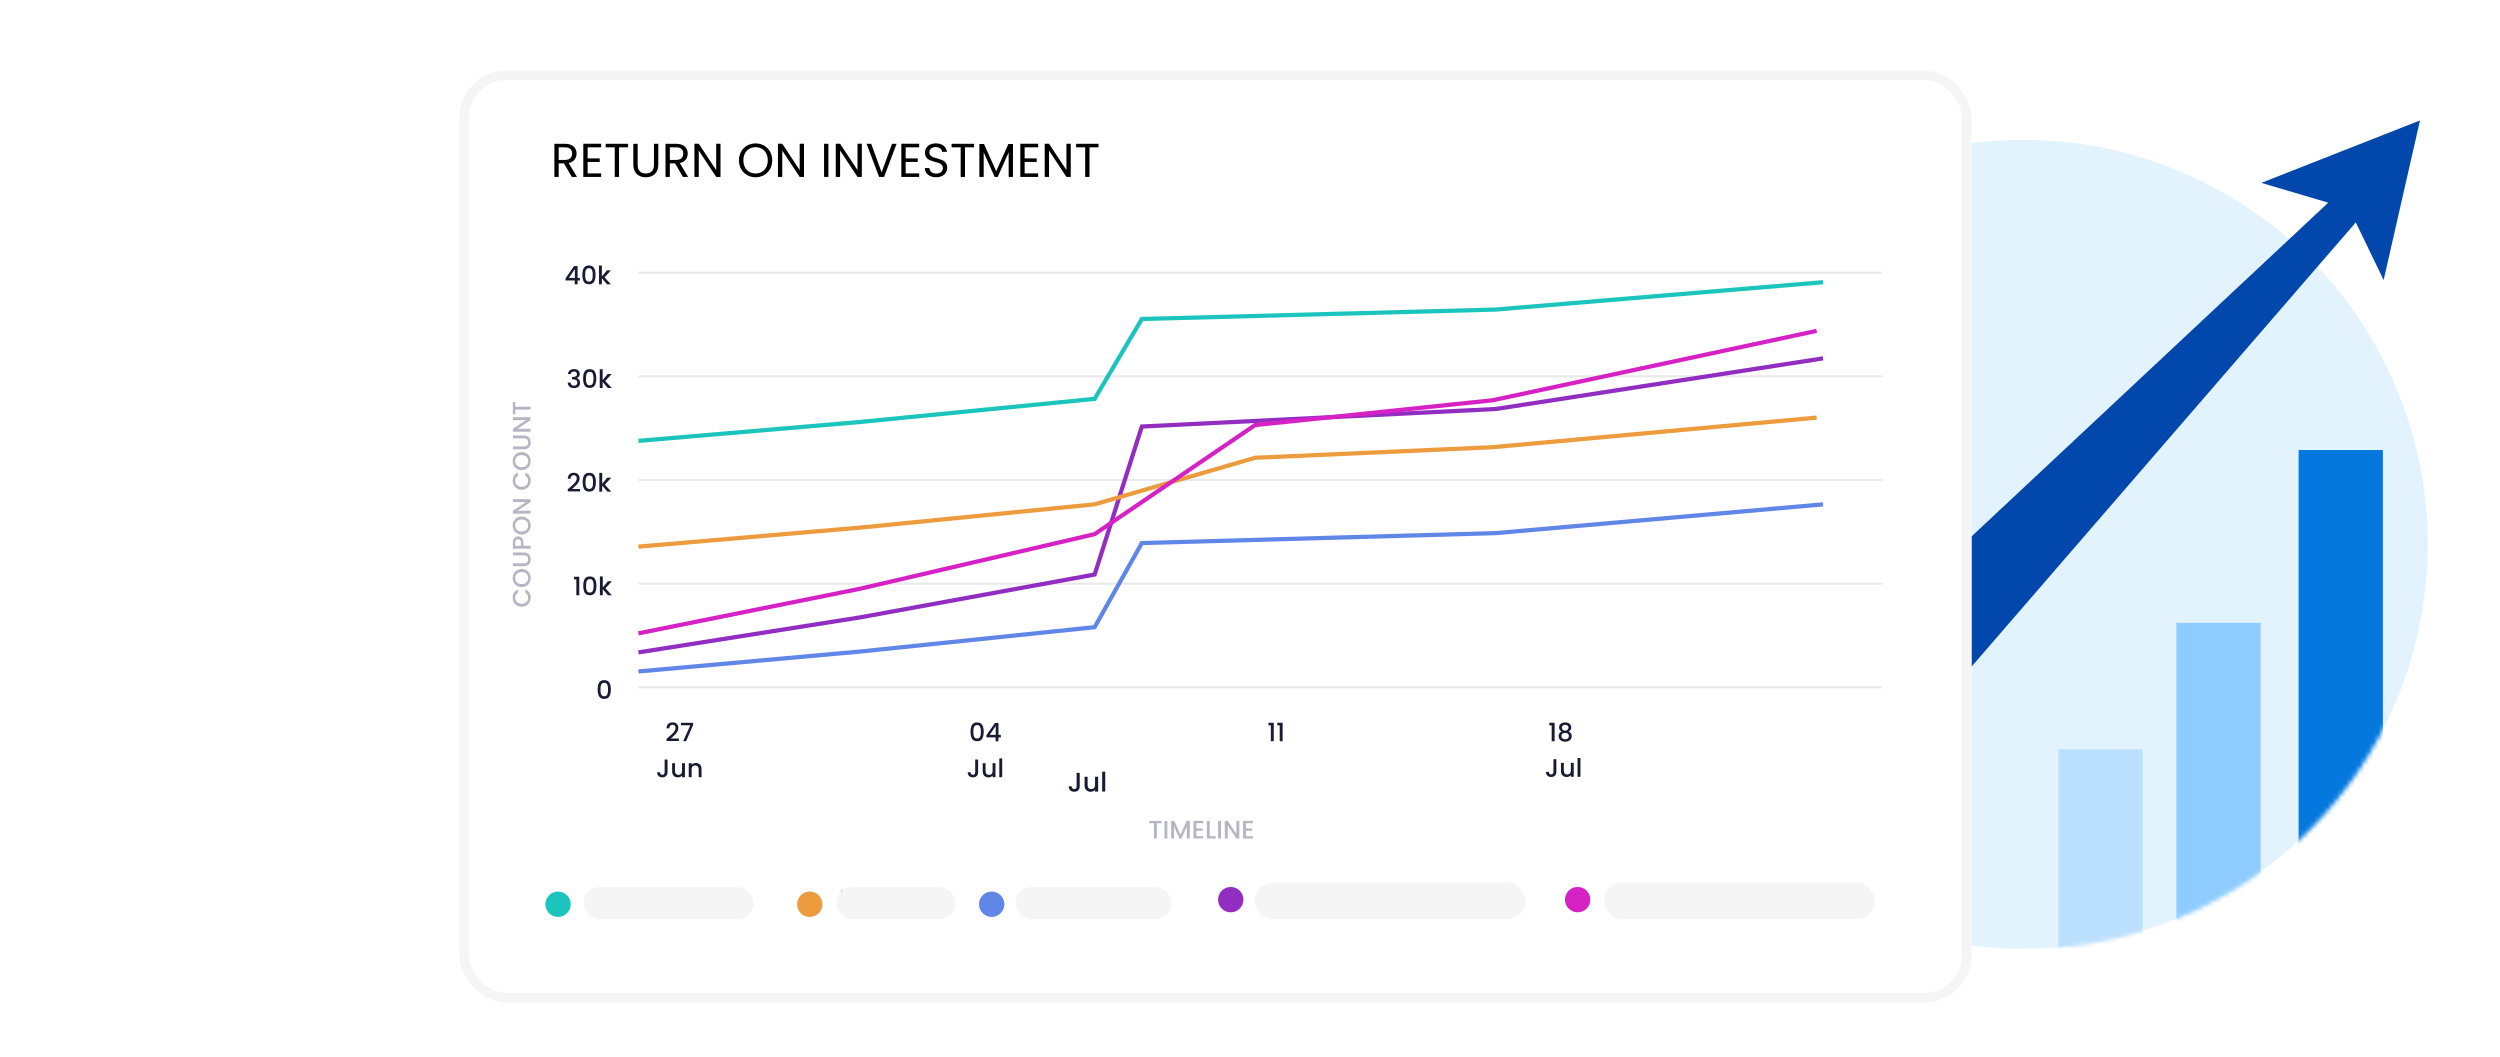
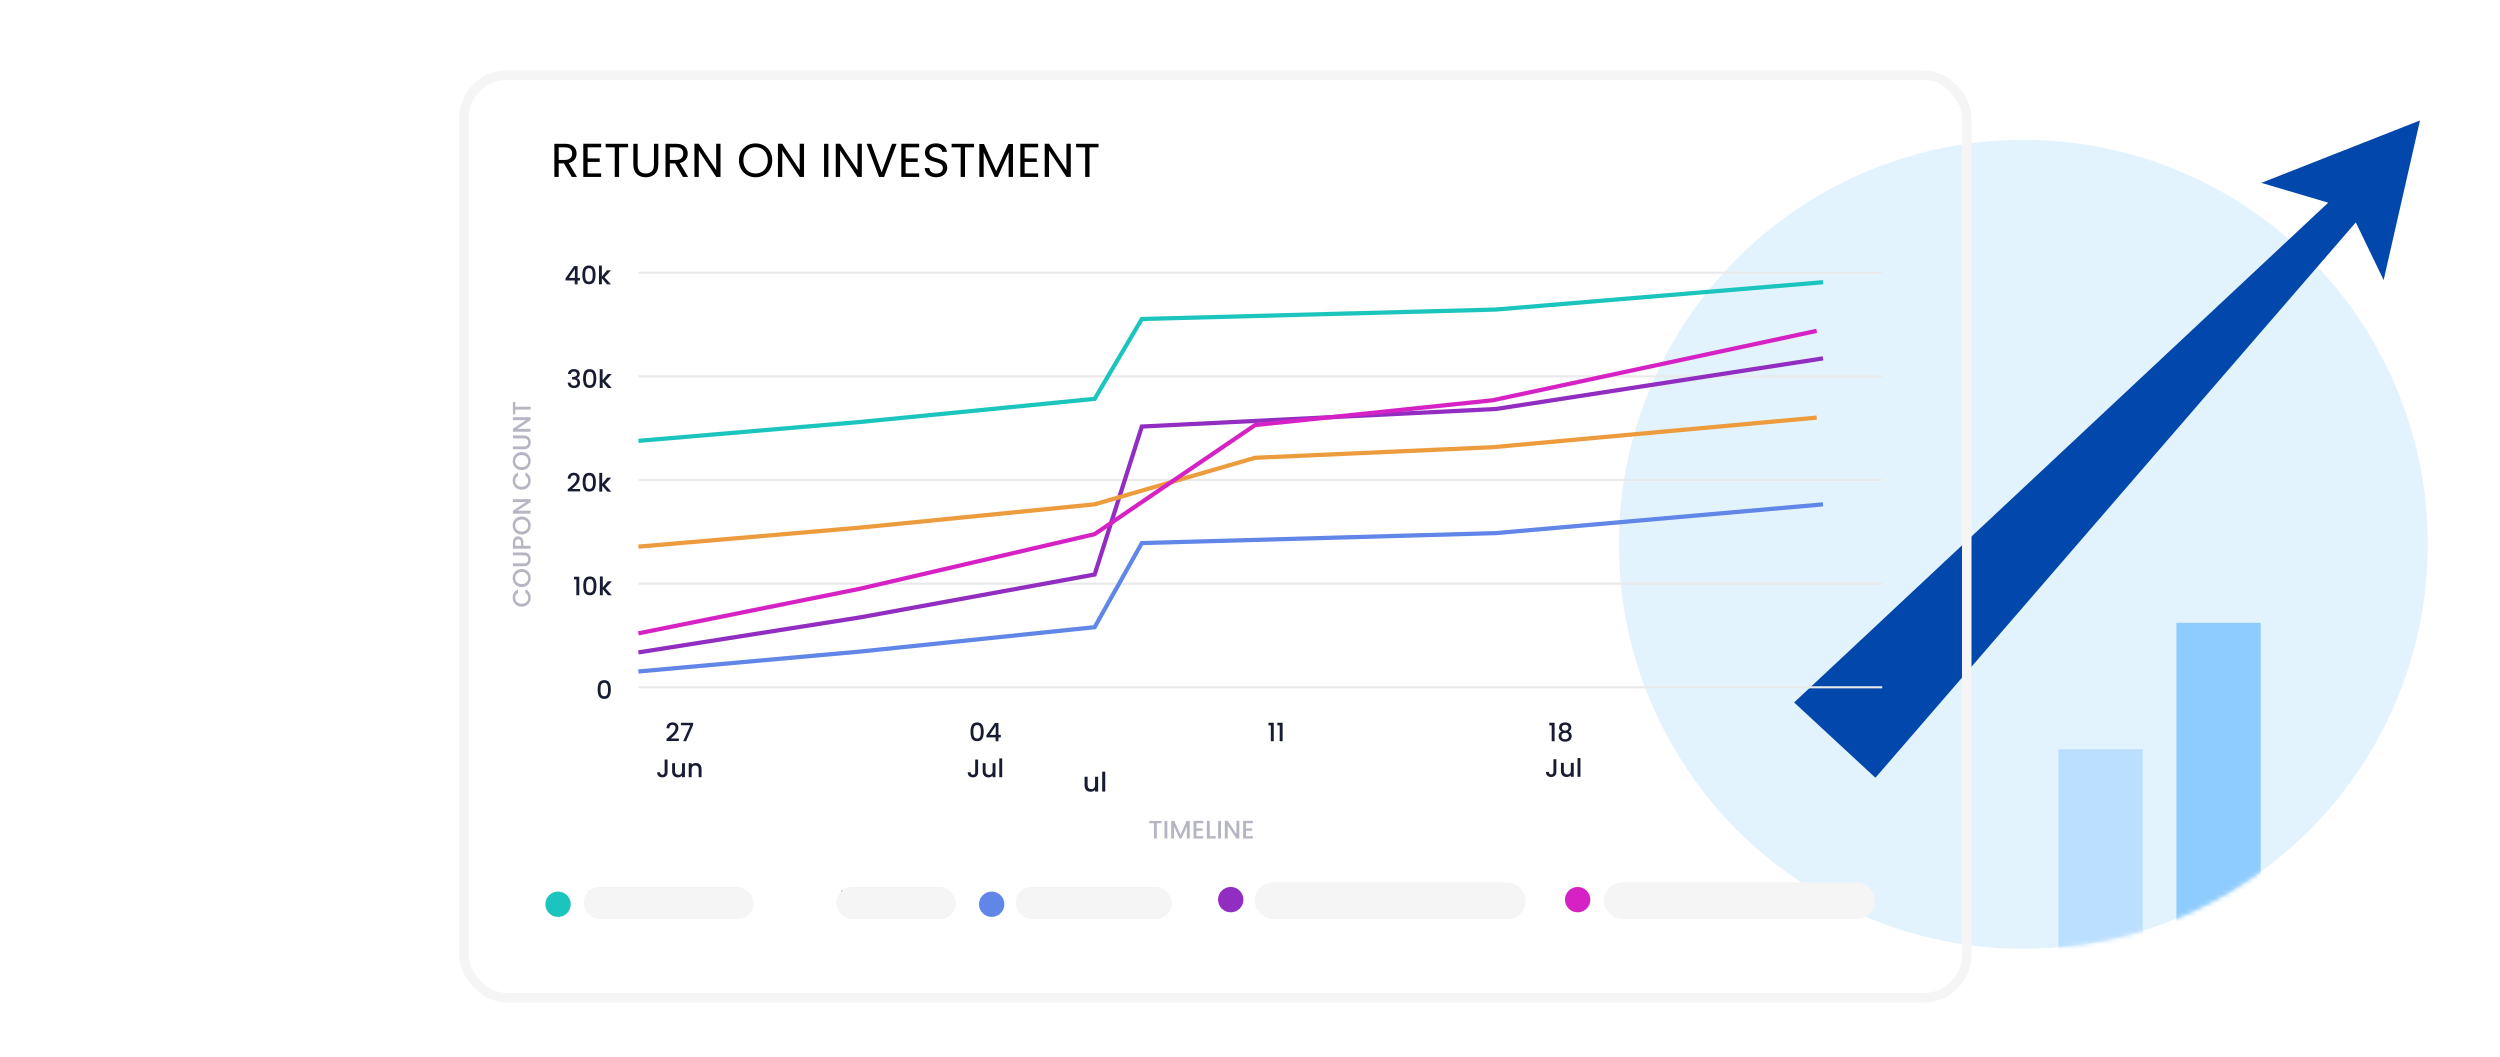
<svg xmlns="http://www.w3.org/2000/svg" width="544" height="230" viewBox="0 0 544 230" fill="none">
  <g clip-path="url(#clip0_3317_83065)">
    <rect width="544" height="230" fill="white" />
    <circle cx="440.272" cy="118.444" r="88.022" fill="#E3F3FE" />
    <mask id="mask0_3317_83065" style="mask-type:alpha" maskUnits="userSpaceOnUse" x="352" y="30" width="177" height="177">
      <circle cx="440.272" cy="118.443" r="88.022" fill="#EFF9FF" />
    </mask>
    <g mask="url(#mask0_3317_83065)">
      <g filter="url(#filter0_d_3317_83065)">
        <rect x="442.98" y="161.792" width="18.338" height="49.512" fill="#BBDFFF" />
      </g>
      <g filter="url(#filter1_d_3317_83065)">
        <rect x="468.654" y="134.288" width="18.338" height="77.019" fill="#8ECCFF" />
      </g>
      <g filter="url(#filter2_d_3317_83065)">
-         <rect x="495.244" y="96.692" width="18.338" height="114.612" fill="#0478DD" />
-       </g>
+         </g>
    </g>
    <g filter="url(#filter3_d_3317_83065)">
      <path d="M385.258 151.567L402.949 167.956L507.483 47.108C509.502 51.293 511.521 55.477 513.54 59.66C516.178 48.088 518.815 36.508 521.451 24.92L486.92 38.508L501.479 42.816L385.258 151.567Z" fill="#0248AC" />
    </g>
    <g filter="url(#filter4_d_3317_83065)">
-       <rect x="95" y="14.084" width="329.067" height="202.821" rx="10.348" fill="white" />
      <rect x="96.035" y="15.119" width="326.998" height="200.752" rx="9.313" stroke="#F5F5F5" stroke-width="2.07" />
    </g>
    <path d="M113.518 132.018C113.142 132.018 112.805 131.93 112.507 131.76C112.208 131.58 111.976 131.345 111.811 131.046C111.641 130.742 111.557 130.416 111.557 130.057C111.557 129.647 111.658 129.283 111.86 128.97C112.059 128.648 112.343 128.418 112.711 128.271V129.03C112.509 129.127 112.358 129.265 112.258 129.444C112.159 129.619 112.109 129.826 112.109 130.057C112.109 130.31 112.166 130.535 112.28 130.738C112.394 130.936 112.558 131.092 112.772 131.207C112.985 131.318 113.234 131.373 113.518 131.373C113.801 131.373 114.05 131.318 114.263 131.207C114.477 131.092 114.643 130.936 114.76 130.738C114.875 130.535 114.932 130.31 114.932 130.057C114.932 129.826 114.882 129.619 114.782 129.444C114.683 129.265 114.532 129.127 114.33 129.03V128.271C114.698 128.418 114.981 128.648 115.18 128.97C115.379 129.283 115.478 129.647 115.478 130.057C115.478 130.416 115.396 130.747 115.23 131.046C115.06 131.345 114.827 131.58 114.528 131.76C114.23 131.93 113.893 132.018 113.518 132.018ZM115.484 125.785C115.484 126.139 115.401 126.471 115.235 126.775C115.066 127.069 114.832 127.309 114.534 127.484C114.232 127.658 113.893 127.746 113.518 127.746C113.142 127.746 112.805 127.658 112.507 127.484C112.208 127.309 111.976 127.069 111.811 126.775C111.641 126.471 111.557 126.139 111.557 125.785C111.557 125.421 111.641 125.095 111.811 124.795C111.976 124.492 112.208 124.257 112.507 124.082C112.805 123.912 113.142 123.824 113.518 123.824C113.893 123.824 114.232 123.912 114.534 124.082C114.832 124.257 115.066 124.492 115.235 124.795C115.401 125.095 115.484 125.421 115.484 125.785ZM114.937 125.785C114.937 125.532 114.88 125.302 114.766 125.104C114.648 124.906 114.482 124.749 114.269 124.639C114.051 124.528 113.801 124.469 113.518 124.469C113.234 124.469 112.985 124.528 112.772 124.639C112.558 124.749 112.394 124.906 112.28 125.104C112.166 125.302 112.109 125.532 112.109 125.785C112.109 126.038 112.166 126.264 112.28 126.462C112.394 126.664 112.558 126.821 112.772 126.931C112.985 127.042 113.234 127.097 113.518 127.097C113.801 127.097 114.051 127.042 114.269 126.931C114.482 126.821 114.648 126.664 114.766 126.462C114.88 126.264 114.937 126.038 114.937 125.785ZM111.606 122.581H114.053C114.344 122.581 114.563 122.503 114.711 122.351C114.858 122.199 114.932 121.983 114.932 121.711C114.932 121.435 114.858 121.223 114.711 121.071C114.563 120.915 114.344 120.841 114.053 120.841H111.606V120.211H114.042C114.355 120.211 114.62 120.28 114.838 120.413C115.055 120.551 115.217 120.731 115.324 120.961C115.431 121.191 115.484 121.44 115.484 121.716C115.484 121.992 115.431 122.245 115.324 122.475C115.217 122.701 115.055 122.876 114.838 123.009C114.62 123.143 114.355 123.207 114.042 123.207H111.606V122.581ZM112.75 116.708C112.945 116.708 113.129 116.754 113.302 116.846C113.475 116.938 113.617 117.085 113.727 117.288C113.834 117.49 113.888 117.748 113.888 118.066V118.761H115.445V119.391H111.606V118.066C111.606 117.771 111.658 117.523 111.761 117.32C111.86 117.113 111.997 116.961 112.17 116.86C112.343 116.758 112.536 116.708 112.75 116.708ZM113.374 118.066C113.374 117.826 113.321 117.647 113.214 117.527C113.103 117.412 112.949 117.352 112.75 117.352C112.33 117.352 112.12 117.592 112.12 118.066V118.761H113.374V118.066ZM115.484 114.356C115.484 114.71 115.401 115.042 115.235 115.341C115.066 115.64 114.832 115.879 114.534 116.054C114.232 116.229 113.893 116.317 113.518 116.317C113.142 116.317 112.805 116.229 112.507 116.054C112.208 115.879 111.976 115.64 111.811 115.341C111.641 115.042 111.557 114.71 111.557 114.356C111.557 113.992 111.641 113.665 111.811 113.366C111.976 113.062 112.208 112.827 112.507 112.653C112.805 112.478 113.142 112.395 113.518 112.395C113.893 112.395 114.232 112.478 114.534 112.653C114.832 112.827 115.066 113.062 115.235 113.366C115.401 113.665 115.484 113.992 115.484 114.356ZM114.937 114.356C114.937 114.098 114.88 113.872 114.766 113.674C114.648 113.476 114.482 113.32 114.269 113.21C114.051 113.094 113.801 113.039 113.518 113.039C113.234 113.039 112.985 113.094 112.772 113.21C112.558 113.32 112.394 113.476 112.28 113.674C112.166 113.872 112.109 114.098 112.109 114.356C112.109 114.609 112.166 114.834 112.28 115.032C112.394 115.23 112.558 115.387 112.772 115.502C112.985 115.612 113.234 115.668 113.518 115.668C113.801 115.668 114.051 115.612 114.269 115.502C114.482 115.387 114.648 115.23 114.766 115.032C114.88 114.834 114.937 114.609 114.937 114.356ZM115.445 108.62V109.251L112.579 111.143H115.445V111.773H111.601V111.143L114.462 109.251H111.601V108.62H115.445ZM113.518 106.567C113.142 106.567 112.805 106.48 112.507 106.31C112.208 106.13 111.976 105.895 111.811 105.596C111.641 105.292 111.557 104.965 111.557 104.606C111.557 104.197 111.658 103.833 111.86 103.52C112.059 103.198 112.343 102.968 112.711 102.82V103.58C112.509 103.677 112.358 103.815 112.258 103.994C112.159 104.169 112.109 104.376 112.109 104.606C112.109 104.86 112.166 105.085 112.28 105.288C112.394 105.486 112.558 105.642 112.772 105.757C112.985 105.868 113.234 105.923 113.518 105.923C113.801 105.923 114.05 105.868 114.263 105.757C114.477 105.642 114.643 105.486 114.76 105.288C114.875 105.085 114.932 104.86 114.932 104.606C114.932 104.376 114.882 104.169 114.782 103.994C114.683 103.815 114.532 103.677 114.33 103.58V102.82C114.698 102.968 114.981 103.198 115.18 103.52C115.379 103.833 115.478 104.197 115.478 104.606C115.478 104.965 115.396 105.297 115.23 105.596C115.06 105.895 114.827 106.13 114.528 106.31C114.23 106.48 113.893 106.567 113.518 106.567ZM115.484 100.335C115.484 100.694 115.401 101.021 115.235 101.324C115.066 101.624 114.832 101.858 114.534 102.038C114.232 102.208 113.893 102.296 113.518 102.296C113.142 102.296 112.805 102.208 112.507 102.038C112.208 101.858 111.976 101.624 111.811 101.324C111.641 101.021 111.557 100.694 111.557 100.335C111.557 99.976 111.641 99.644 111.811 99.345C111.976 99.046 112.208 98.807 112.507 98.632C112.805 98.461 113.142 98.374 113.518 98.374C113.893 98.374 114.232 98.461 114.534 98.632C114.832 98.807 115.066 99.046 115.235 99.345C115.401 99.644 115.484 99.976 115.484 100.335ZM114.937 100.335C114.937 100.082 114.88 99.856 114.766 99.653C114.648 99.456 114.482 99.304 114.269 99.193C114.051 99.078 113.801 99.018 113.518 99.018C113.234 99.018 112.985 99.078 112.772 99.193C112.558 99.304 112.394 99.456 112.28 99.653C112.166 99.856 112.109 100.082 112.109 100.335C112.109 100.588 112.166 100.814 112.28 101.016C112.394 101.214 112.558 101.37 112.772 101.486C112.985 101.596 113.234 101.651 113.518 101.651C113.801 101.651 114.051 101.596 114.269 101.486C114.482 101.37 114.648 101.214 114.766 101.016C114.88 100.814 114.937 100.588 114.937 100.335ZM111.606 97.131H114.053C114.344 97.131 114.563 97.053 114.711 96.906C114.858 96.749 114.932 96.537 114.932 96.261C114.932 95.985 114.858 95.773 114.711 95.621C114.563 95.469 114.344 95.391 114.053 95.391H111.606V94.76H114.042C114.355 94.76 114.62 94.83 114.838 94.963C115.055 95.101 115.217 95.285 115.324 95.511C115.431 95.741 115.484 95.994 115.484 96.27C115.484 96.546 115.431 96.795 115.324 97.025C115.217 97.251 115.055 97.43 114.838 97.559C114.62 97.693 114.355 97.762 114.042 97.762H111.606V97.131ZM115.445 90.788V91.414L112.579 93.311H115.445V93.941H111.601V93.311L114.462 91.414H111.601V90.788H115.445ZM111.606 87.478H112.12V88.5H115.445V89.131H112.12V90.157H111.606V87.478Z" fill="#B5B5C3" />
    <path d="M252.749 178.629V179.144H251.727V182.468H251.098V179.144H250.07V178.629H252.749ZM254.016 178.629V182.468H253.387V178.629H254.016ZM258.887 178.629V182.468H258.257V179.839L257.086 182.468H256.65L255.473 179.839V182.468H254.844V178.629H255.523L256.871 181.639L258.213 178.629H258.887ZM260.344 179.135V180.263H261.67V180.778H260.344V181.952H261.836V182.468H259.715V178.624H261.836V179.135H260.344ZM263.241 181.961H264.539V182.468H262.611V178.629H263.241V181.961ZM265.695 178.629V182.468H265.066V178.629H265.695ZM269.676 182.468H269.046L267.152 179.6V182.468H266.522V178.624H267.152L269.046 181.482V178.624H269.676V182.468ZM271.132 179.135V180.263H272.458V180.778H271.132V181.952H272.624V182.468H270.503V178.624H272.624V179.135H271.132Z" fill="#B5B5C3" />
    <path d="M138.92 149.554H409.579" stroke="#E9E9E9" stroke-width="0.46" />
    <path d="M138.92 127.001H409.579" stroke="#E9E9E9" stroke-width="0.46" />
    <path d="M138.92 104.45H409.579" stroke="#E9E9E9" stroke-width="0.46" />
    <path d="M138.92 81.89H409.579" stroke="#E9E9E9" stroke-width="0.46" />
    <path d="M138.92 59.344H409.579" stroke="#E9E9E9" stroke-width="0.46" />
    <path d="M130.047 150.025C130.047 149.39 130.154 148.893 130.367 148.534C130.585 148.175 130.956 147.995 131.483 147.995C132.01 147.995 132.38 148.175 132.593 148.534C132.811 148.893 132.919 149.39 132.919 150.025C132.919 150.669 132.811 151.176 132.593 151.539C132.38 151.899 132.01 152.083 131.483 152.083C130.956 152.083 130.585 151.899 130.367 151.539C130.154 151.176 130.047 150.669 130.047 150.025ZM132.301 150.025C132.301 149.726 132.28 149.477 132.24 149.27C132.203 149.063 132.126 148.897 132.008 148.768C131.89 148.635 131.715 148.566 131.483 148.566C131.251 148.566 131.076 148.635 130.958 148.768C130.84 148.897 130.761 149.063 130.721 149.27C130.684 149.477 130.666 149.726 130.666 150.025C130.666 150.333 130.684 150.596 130.721 150.803C130.758 151.015 130.835 151.185 130.953 151.314C131.074 151.443 131.251 151.507 131.483 151.507C131.715 151.507 131.89 151.443 132.008 151.314C132.129 151.185 132.208 151.015 132.245 150.803C132.282 150.596 132.301 150.333 132.301 150.025Z" fill="#181C32" />
    <path d="M124.9 126.079V125.504H126.049V129.531H125.414V126.079H124.9ZM126.914 127.465C126.914 126.829 127.021 126.332 127.235 125.973C127.452 125.614 127.824 125.435 128.35 125.435C128.877 125.435 129.247 125.614 129.461 125.973C129.678 126.332 129.787 126.829 129.787 127.465C129.787 128.109 129.678 128.615 129.461 128.979C129.247 129.338 128.877 129.522 128.35 129.522C127.824 129.522 127.452 129.338 127.235 128.979C127.021 128.615 126.914 128.109 126.914 127.465ZM129.168 127.465C129.168 127.165 129.148 126.917 129.107 126.71C129.07 126.502 128.993 126.337 128.875 126.208C128.757 126.074 128.582 126.005 128.35 126.005C128.118 126.005 127.943 126.074 127.826 126.208C127.708 126.337 127.629 126.502 127.588 126.71C127.551 126.917 127.533 127.165 127.533 127.465C127.533 127.773 127.551 128.035 127.588 128.242C127.625 128.454 127.702 128.625 127.82 128.753C127.942 128.882 128.118 128.947 128.35 128.947C128.582 128.947 128.757 128.882 128.875 128.753C128.997 128.625 129.076 128.454 129.113 128.242C129.149 128.035 129.168 127.773 129.168 127.465ZM131.74 128.012L133.143 129.531H132.292L131.166 128.224V129.531H130.536V125.444H131.166V127.819L132.27 126.489H133.143L131.74 128.012Z" fill="#181C32" />
    <path d="M123.948 106.124C124.302 105.82 124.58 105.567 124.782 105.373C124.988 105.175 125.16 104.968 125.296 104.752C125.432 104.54 125.5 104.328 125.5 104.112C125.5 103.891 125.447 103.721 125.34 103.592C125.237 103.468 125.073 103.408 124.849 103.408C124.631 103.408 124.462 103.477 124.34 103.615C124.222 103.753 124.16 103.937 124.153 104.167H123.545C123.556 103.748 123.681 103.426 123.921 103.205C124.164 102.984 124.471 102.869 124.843 102.869C125.244 102.869 125.557 102.98 125.782 103.201C126.01 103.422 126.124 103.716 126.124 104.084C126.124 104.351 126.056 104.605 125.92 104.853C125.788 105.097 125.627 105.313 125.44 105.511C125.255 105.7 125.02 105.926 124.732 106.179L124.484 106.4H126.235V106.924H123.55V106.464L123.948 106.124ZM126.788 104.913C126.788 104.278 126.895 103.781 127.109 103.422C127.326 103.063 127.698 102.883 128.224 102.883C128.751 102.883 129.121 103.063 129.335 103.422C129.552 103.781 129.661 104.278 129.661 104.913C129.661 105.557 129.552 106.064 129.335 106.427C129.121 106.786 128.751 106.97 128.224 106.97C127.698 106.97 127.326 106.786 127.109 106.427C126.895 106.064 126.788 105.557 126.788 104.913ZM129.042 104.913C129.042 104.614 129.022 104.365 128.981 104.158C128.944 103.951 128.867 103.785 128.749 103.656C128.631 103.523 128.456 103.454 128.224 103.454C127.992 103.454 127.817 103.523 127.7 103.656C127.582 103.785 127.503 103.951 127.462 104.158C127.425 104.365 127.407 104.614 127.407 104.913C127.407 105.221 127.425 105.484 127.462 105.691C127.499 105.903 127.576 106.073 127.694 106.202C127.816 106.331 127.992 106.395 128.224 106.395C128.456 106.395 128.631 106.331 128.749 106.202C128.871 106.073 128.95 105.903 128.987 105.691C129.023 105.484 129.042 105.221 129.042 104.913ZM131.614 105.461L133.017 106.98H132.166L131.039 105.672V106.98H130.409V102.892H131.039V105.267L132.144 103.937H133.017L131.614 105.461Z" fill="#181C32" />
    <path d="M123.59 81.391C123.612 81.05 123.743 80.783 123.983 80.59C124.226 80.401 124.535 80.305 124.911 80.305C125.168 80.305 125.391 80.351 125.579 80.443C125.767 80.535 125.908 80.659 126.004 80.816C126.1 80.977 126.148 81.156 126.148 81.354C126.148 81.58 126.087 81.778 125.966 81.939C125.844 82.1 125.699 82.21 125.529 82.266V82.289C125.746 82.353 125.916 82.473 126.037 82.652C126.159 82.823 126.22 83.048 126.22 83.32C126.22 83.536 126.17 83.729 126.071 83.9C125.971 84.07 125.824 84.204 125.629 84.305C125.433 84.397 125.2 84.447 124.927 84.447C124.529 84.447 124.202 84.346 123.944 84.144C123.69 83.936 123.554 83.642 123.535 83.26H124.143C124.157 83.453 124.233 83.614 124.369 83.739C124.505 83.863 124.69 83.923 124.922 83.923C125.146 83.923 125.319 83.863 125.441 83.739C125.562 83.614 125.623 83.453 125.623 83.26C125.623 83.002 125.54 82.818 125.375 82.712C125.213 82.602 124.962 82.546 124.623 82.546H124.48V82.026H124.629C124.927 82.022 125.154 81.976 125.308 81.879C125.467 81.782 125.546 81.63 125.546 81.423C125.546 81.248 125.489 81.11 125.375 81.004C125.26 80.898 125.098 80.843 124.888 80.843C124.682 80.843 124.522 80.898 124.408 81.004C124.294 81.11 124.226 81.239 124.204 81.391H123.59ZM126.881 82.358C126.881 81.722 126.988 81.225 127.201 80.866C127.419 80.507 127.791 80.328 128.317 80.328C128.844 80.328 129.214 80.507 129.428 80.866C129.645 81.225 129.753 81.722 129.753 82.358C129.753 83.002 129.645 83.508 129.428 83.872C129.214 84.231 128.844 84.415 128.317 84.415C127.791 84.415 127.419 84.231 127.201 83.872C126.988 83.508 126.881 83.002 126.881 82.358ZM129.135 82.358C129.135 82.058 129.115 81.81 129.074 81.603C129.037 81.396 128.96 81.23 128.842 81.101C128.724 80.968 128.549 80.898 128.317 80.898C128.085 80.898 127.91 80.968 127.793 81.101C127.675 81.23 127.595 81.396 127.555 81.603C127.518 81.81 127.5 82.058 127.5 82.358C127.5 82.666 127.518 82.928 127.555 83.136C127.592 83.347 127.669 83.518 127.787 83.647C127.909 83.775 128.085 83.84 128.317 83.84C128.549 83.84 128.724 83.775 128.842 83.647C128.964 83.518 129.043 83.347 129.08 83.136C129.116 82.928 129.135 82.666 129.135 82.358ZM131.707 82.905L133.11 84.424H132.259L131.132 83.117V84.424H130.503V80.337H131.132V82.712L132.237 81.382H133.11L131.707 82.905Z" fill="#181C32" />
    <path d="M123.064 61.029V60.554L124.92 57.892H125.683V60.483H126.196V61.029H125.683V61.869H125.064V61.029H123.064ZM125.092 58.533L123.788 60.483H125.092V58.533ZM126.718 59.803C126.718 59.166 126.825 58.669 127.039 58.312C127.256 57.951 127.628 57.77 128.154 57.77C128.681 57.77 129.051 57.951 129.265 58.312C129.482 58.669 129.591 59.166 129.591 59.803C129.591 60.448 129.482 60.952 129.265 61.317C129.051 61.678 128.681 61.858 128.154 61.858C127.628 61.858 127.256 61.678 127.039 61.317C126.825 60.952 126.718 60.448 126.718 59.803ZM128.972 59.803C128.972 59.505 128.952 59.253 128.911 59.047C128.874 58.84 128.797 58.673 128.679 58.544C128.561 58.411 128.386 58.345 128.154 58.345C127.922 58.345 127.748 58.411 127.63 58.544C127.512 58.673 127.433 58.84 127.392 59.047C127.355 59.253 127.337 59.505 127.337 59.803C127.337 60.112 127.355 60.372 127.392 60.582C127.429 60.792 127.506 60.961 127.624 61.09C127.746 61.219 127.922 61.284 128.154 61.284C128.386 61.284 128.561 61.219 128.679 61.09C128.801 60.961 128.88 60.792 128.917 60.582C128.954 60.372 128.972 60.112 128.972 59.803ZM131.544 60.35L132.947 61.869H132.096L130.969 60.56V61.869H130.34V57.782H130.969V60.157L132.074 58.825H132.947L131.544 60.35Z" fill="#181C32" />
    <path d="M145.437 160.435C145.791 160.131 146.069 159.878 146.272 159.685C146.478 159.487 146.649 159.28 146.785 159.063C146.921 158.852 146.99 158.64 146.99 158.424C146.99 158.203 146.936 158.032 146.829 157.903C146.726 157.779 146.562 157.719 146.338 157.719C146.121 157.719 145.951 157.788 145.83 157.926C145.712 158.064 145.649 158.249 145.642 158.479H145.034C145.045 158.06 145.17 157.738 145.41 157.517C145.653 157.296 145.96 157.181 146.332 157.181C146.734 157.181 147.047 157.291 147.271 157.512C147.5 157.733 147.614 158.028 147.614 158.396C147.614 158.663 147.546 158.916 147.409 159.165C147.277 159.409 147.117 159.625 146.929 159.823C146.745 160.012 146.509 160.237 146.222 160.49L145.973 160.711H147.724V161.236H145.04V160.776L145.437 160.435ZM150.829 157.751L149.293 161.291H148.658L150.21 157.816H148.167V157.282H150.829V157.751ZM145.259 165.277V168.044C145.259 168.389 145.154 168.656 144.944 168.859C144.738 169.057 144.465 169.153 144.126 169.153C143.788 169.153 143.513 169.057 143.303 168.859C143.097 168.656 142.994 168.389 142.994 168.044H143.629C143.633 168.214 143.675 168.348 143.756 168.449C143.841 168.546 143.964 168.596 144.126 168.596C144.289 168.596 144.412 168.546 144.497 168.449C144.581 168.343 144.624 168.21 144.624 168.044V165.277H145.259ZM149.04 166.074V169.116H148.41V168.757C148.311 168.882 148.18 168.983 148.018 169.057C147.86 169.126 147.69 169.162 147.51 169.162C147.27 169.162 147.055 169.112 146.863 169.011C146.676 168.914 146.527 168.767 146.416 168.569C146.309 168.375 146.256 168.141 146.256 167.864V166.074H146.88V167.768C146.88 168.039 146.948 168.251 147.084 168.398C147.221 168.541 147.407 168.615 147.642 168.615C147.878 168.615 148.064 168.541 148.2 168.398C148.34 168.251 148.41 168.039 148.41 167.768V166.074H149.04ZM151.406 166.023C151.646 166.023 151.859 166.074 152.047 166.17C152.238 166.272 152.388 166.419 152.494 166.612C152.601 166.81 152.655 167.045 152.655 167.321V169.116H152.03V167.413C152.03 167.142 151.962 166.935 151.826 166.792C151.69 166.645 151.504 166.571 151.268 166.571C151.032 166.571 150.845 166.645 150.705 166.792C150.568 166.935 150.5 167.142 150.5 167.413V169.116H149.871V166.074H150.5V166.419C150.603 166.295 150.734 166.198 150.892 166.129C151.055 166.06 151.226 166.023 151.406 166.023Z" fill="#181C32" />
    <path d="M211.184 159.227C211.184 158.592 211.29 158.095 211.504 157.736C211.721 157.377 212.093 157.197 212.62 157.197C213.146 157.197 213.516 157.377 213.73 157.736C213.947 158.095 214.056 158.592 214.056 159.227C214.056 159.872 213.947 160.378 213.73 160.742C213.516 161.101 213.146 161.285 212.62 161.285C212.093 161.285 211.721 161.101 211.504 160.742C211.29 160.378 211.184 159.872 211.184 159.227ZM213.437 159.227C213.437 158.928 213.417 158.679 213.376 158.472C213.34 158.265 213.262 158.099 213.144 157.971C213.027 157.837 212.852 157.768 212.62 157.768C212.388 157.768 212.213 157.837 212.095 157.971C211.977 158.099 211.898 158.265 211.857 158.472C211.821 158.679 211.802 158.928 211.802 159.227C211.802 159.536 211.821 159.798 211.857 160.005C211.894 160.217 211.972 160.387 212.089 160.516C212.211 160.645 212.388 160.709 212.62 160.709C212.852 160.709 213.027 160.645 213.144 160.516C213.266 160.387 213.345 160.217 213.382 160.005C213.419 159.798 213.437 159.536 213.437 159.227ZM214.645 160.456V159.978L216.501 157.317H217.263V159.908H217.777V160.456H217.263V161.294H216.645V160.456H214.645ZM216.672 157.957L215.369 159.908H216.672V157.957ZM212.837 165.28V168.047C212.837 168.392 212.732 168.659 212.522 168.861C212.316 169.059 212.043 169.156 211.705 169.156C211.366 169.156 211.091 169.059 210.882 168.861C210.675 168.659 210.572 168.392 210.572 168.047H211.207C211.211 168.217 211.253 168.35 211.335 168.452C211.419 168.548 211.543 168.599 211.705 168.599C211.867 168.599 211.99 168.548 212.075 168.452C212.159 168.346 212.202 168.212 212.202 168.047V165.28H212.837ZM216.617 166.077V169.119H215.988V168.76C215.888 168.884 215.758 168.986 215.596 169.059C215.437 169.128 215.268 169.165 215.087 169.165C214.848 169.165 214.633 169.115 214.441 169.013C214.253 168.917 214.104 168.769 213.994 168.571C213.887 168.378 213.834 168.143 213.834 167.867V166.077H214.458V167.77C214.458 168.042 214.526 168.254 214.662 168.401C214.798 168.544 214.984 168.617 215.22 168.617C215.456 168.617 215.642 168.544 215.778 168.401C215.918 168.254 215.988 168.042 215.988 167.77V166.077H216.617ZM218.078 165.032V169.119H217.448V165.032H218.078Z" fill="#181C32" />
    <path d="M276.02 157.841V157.266H277.168V161.293H276.533V157.841H276.02ZM277.951 157.841V157.266H279.099V161.293H278.464V157.841H277.951Z" fill="#181C32" />
    <path d="M337.135 157.842V157.266H338.284V161.294H337.648V157.842H337.135ZM339.828 159.19C339.445 158.997 339.254 158.698 339.254 158.284C339.254 158.086 339.303 157.902 339.403 157.736C339.502 157.57 339.651 157.441 339.85 157.345C340.049 157.243 340.292 157.197 340.579 157.197C340.863 157.197 341.104 157.243 341.303 157.345C341.505 157.441 341.656 157.57 341.756 157.736C341.855 157.902 341.905 158.086 341.905 158.284C341.905 158.491 341.851 158.67 341.745 158.831C341.642 158.983 341.504 159.103 341.33 159.19C341.54 159.269 341.706 159.393 341.828 159.572C341.949 159.743 342.01 159.95 342.01 160.185C342.01 160.424 341.949 160.636 341.828 160.82C341.706 161.004 341.537 161.147 341.319 161.243C341.102 161.345 340.855 161.395 340.579 161.395C340.303 161.395 340.056 161.345 339.839 161.243C339.625 161.147 339.458 161.004 339.336 160.82C339.215 160.636 339.154 160.424 339.154 160.185C339.154 159.945 339.215 159.738 339.336 159.563C339.458 159.393 339.622 159.269 339.828 159.19ZM341.303 158.362C341.303 158.155 341.238 157.998 341.109 157.888C340.981 157.777 340.804 157.722 340.579 157.722C340.358 157.722 340.183 157.777 340.054 157.888C339.926 157.998 339.861 158.155 339.861 158.366C339.861 158.551 339.927 158.702 340.06 158.818C340.196 158.933 340.369 158.992 340.579 158.992C340.789 158.992 340.962 158.933 341.098 158.813C341.235 158.698 341.303 158.546 341.303 158.362ZM340.579 159.467C340.336 159.467 340.137 159.526 339.983 159.646C339.832 159.766 339.756 159.936 339.756 160.162C339.756 160.373 339.83 160.544 339.977 160.677C340.124 160.806 340.325 160.87 340.579 160.87C340.83 160.87 341.027 160.801 341.17 160.668C341.318 160.539 341.391 160.369 341.391 160.162C341.391 159.941 341.316 159.77 341.165 159.646C341.017 159.526 340.822 159.467 340.579 159.467Z" fill="#181C32" />
    <path d="M121.43 199.524C122.955 199.524 124.192 198.287 124.192 196.762C124.192 195.237 122.955 194 121.43 194C119.904 194 118.668 195.237 118.668 196.762C118.668 198.287 119.904 199.524 121.43 199.524Z" fill="#1BC5BD" />
    <path d="M132.202 193.832V197.653H131.699V194.804L130.429 197.653H130.075L128.8 194.799V197.653H128.297V193.832H128.838L130.252 196.99L131.666 193.832H132.202ZM132.867 196.129C132.867 195.821 132.929 195.549 133.055 195.315C133.18 195.08 133.351 194.9 133.568 194.771C133.789 194.643 134.034 194.578 134.303 194.578C134.568 194.578 134.798 194.633 134.993 194.748C135.189 194.863 135.334 195.006 135.43 195.176V194.624H135.938V197.653H135.43V197.091C135.33 197.266 135.181 197.414 134.982 197.533C134.787 197.644 134.559 197.704 134.297 197.704C134.029 197.704 133.786 197.635 133.568 197.506C133.351 197.372 133.18 197.183 133.055 196.944C132.929 196.705 132.867 196.433 132.867 196.129ZM135.43 196.134C135.43 195.904 135.384 195.706 135.292 195.536C135.2 195.37 135.074 195.241 134.916 195.149C134.761 195.057 134.59 195.011 134.402 195.011C134.215 195.011 134.043 195.057 133.889 195.144C133.734 195.232 133.611 195.361 133.519 195.531C133.426 195.701 133.38 195.899 133.38 196.129C133.38 196.359 133.426 196.562 133.519 196.737C133.611 196.907 133.734 197.036 133.889 197.128C134.043 197.216 134.215 197.262 134.402 197.262C134.59 197.262 134.761 197.216 134.916 197.128C135.074 197.036 135.2 196.907 135.292 196.737C135.384 196.562 135.43 196.364 135.43 196.134ZM137.29 195.117C137.378 194.946 137.503 194.808 137.665 194.716C137.831 194.62 138.032 194.569 138.268 194.569V195.089H138.135C137.572 195.089 137.29 195.397 137.29 196.005V197.653H136.787V194.624H137.29V195.117ZM140.538 197.653L139.351 196.318V197.653H138.848V193.565H139.351V195.968L140.516 194.624H141.218L139.793 196.134L141.223 197.653H140.538ZM144.453 196.023C144.453 196.12 144.447 196.221 144.436 196.327H142.017C142.035 196.626 142.136 196.861 142.32 197.027C142.508 197.193 142.735 197.276 143 197.276C143.217 197.276 143.398 197.229 143.541 197.128C143.689 197.027 143.792 196.889 143.851 196.719H144.392C144.311 197.008 144.149 197.248 143.906 197.432C143.663 197.612 143.361 197.704 143 197.704C142.713 197.704 142.455 197.639 142.227 197.51C142.002 197.381 141.825 197.197 141.696 196.962C141.567 196.723 141.503 196.447 141.503 196.134C141.503 195.821 141.566 195.545 141.691 195.31C141.816 195.075 141.991 194.896 142.216 194.771C142.444 194.643 142.705 194.578 143 194.578C143.287 194.578 143.541 194.638 143.762 194.762C143.983 194.891 144.153 195.061 144.27 195.282C144.392 195.499 144.453 195.747 144.453 196.023ZM143.933 195.918C143.933 195.729 143.891 195.563 143.806 195.425C143.722 195.287 143.606 195.181 143.458 195.112C143.315 195.038 143.155 195.002 142.978 195.002C142.724 195.002 142.506 195.084 142.326 195.246C142.149 195.407 142.048 195.632 142.022 195.918H143.933ZM145.729 195.038V196.824C145.729 196.972 145.76 197.078 145.823 197.137C145.886 197.197 145.994 197.229 146.149 197.229H146.519V197.653H146.066C145.786 197.653 145.576 197.588 145.436 197.46C145.296 197.331 145.226 197.119 145.226 196.824V195.038H144.834V194.624H145.226V193.865H145.729V194.624H146.519V195.038H145.729ZM147.631 195.186C147.73 195.011 147.877 194.868 148.072 194.753C148.271 194.633 148.501 194.578 148.763 194.578C149.032 194.578 149.275 194.643 149.492 194.771C149.713 194.9 149.886 195.08 150.011 195.315C150.136 195.549 150.199 195.821 150.199 196.129C150.199 196.433 150.136 196.705 150.011 196.944C149.886 197.183 149.713 197.372 149.492 197.506C149.275 197.635 149.032 197.704 148.763 197.704C148.505 197.704 148.277 197.644 148.078 197.533C147.883 197.414 147.734 197.266 147.631 197.096V199.089H147.128V194.624H147.631V195.186ZM149.685 196.129C149.685 195.899 149.639 195.701 149.547 195.531C149.455 195.361 149.33 195.232 149.172 195.144C149.017 195.057 148.846 195.011 148.658 195.011C148.474 195.011 148.303 195.057 148.144 195.149C147.99 195.241 147.864 195.37 147.769 195.545C147.677 195.71 147.631 195.908 147.631 196.134C147.631 196.364 147.677 196.562 147.769 196.737C147.864 196.907 147.99 197.036 148.144 197.128C148.303 197.216 148.474 197.262 148.658 197.262C148.846 197.262 149.017 197.216 149.172 197.128C149.33 197.036 149.455 196.907 149.547 196.737C149.639 196.562 149.685 196.359 149.685 196.129ZM151.364 193.565V197.653H150.861V193.565H151.364ZM152.032 196.129C152.032 195.821 152.095 195.549 152.22 195.315C152.345 195.08 152.517 194.9 152.734 194.771C152.955 194.643 153.2 194.578 153.469 194.578C153.734 194.578 153.964 194.633 154.159 194.748C154.354 194.863 154.5 195.006 154.595 195.176V194.624H155.104V197.653H154.595V197.091C154.496 197.266 154.347 197.414 154.148 197.533C153.953 197.644 153.725 197.704 153.463 197.704C153.194 197.704 152.951 197.635 152.734 197.506C152.517 197.372 152.345 197.183 152.22 196.944C152.095 196.705 152.032 196.433 152.032 196.129ZM154.595 196.134C154.595 195.904 154.549 195.706 154.457 195.536C154.365 195.37 154.24 195.241 154.082 195.149C153.927 195.057 153.756 195.011 153.568 195.011C153.38 195.011 153.209 195.057 153.054 195.144C152.9 195.232 152.776 195.361 152.684 195.531C152.592 195.701 152.546 195.899 152.546 196.129C152.546 196.359 152.592 196.562 152.684 196.737C152.776 196.907 152.9 197.036 153.054 197.128C153.209 197.216 153.38 197.262 153.568 197.262C153.756 197.262 153.927 197.216 154.082 197.128C154.24 197.036 154.365 196.907 154.457 196.737C154.549 196.562 154.595 196.364 154.595 196.134ZM155.765 196.134C155.765 195.821 155.828 195.549 155.953 195.315C156.078 195.08 156.251 194.9 156.472 194.771C156.697 194.643 156.953 194.578 157.24 194.578C157.612 194.578 157.917 194.666 158.157 194.845C158.4 195.029 158.56 195.278 158.637 195.6H158.096C158.044 195.416 157.943 195.269 157.792 195.163C157.645 195.057 157.461 195.002 157.24 195.002C156.953 195.002 156.721 195.103 156.544 195.301C156.367 195.494 156.279 195.775 156.279 196.134C156.279 196.498 156.367 196.778 156.544 196.981C156.721 197.179 156.953 197.276 157.24 197.276C157.461 197.276 157.645 197.225 157.792 197.124C157.94 197.018 158.041 196.87 158.096 196.682H158.637C158.556 196.99 158.394 197.239 158.151 197.427C157.908 197.612 157.604 197.704 157.24 197.704C156.953 197.704 156.697 197.639 156.472 197.51C156.251 197.381 156.078 197.197 155.953 196.962C155.828 196.728 155.765 196.452 155.765 196.134ZM162.07 196.023C162.07 196.12 162.064 196.221 162.053 196.327H159.634C159.652 196.626 159.754 196.861 159.938 197.027C160.126 197.193 160.352 197.276 160.617 197.276C160.834 197.276 161.015 197.229 161.158 197.128C161.306 197.027 161.409 196.889 161.468 196.719H162.009C161.928 197.008 161.766 197.248 161.523 197.432C161.28 197.612 160.978 197.704 160.617 197.704C160.33 197.704 160.072 197.639 159.844 197.51C159.619 197.381 159.442 197.197 159.314 196.962C159.185 196.723 159.12 196.447 159.12 196.134C159.12 195.821 159.183 195.545 159.308 195.31C159.433 195.075 159.608 194.896 159.833 194.771C160.061 194.643 160.323 194.578 160.617 194.578C160.904 194.578 161.158 194.638 161.379 194.762C161.6 194.891 161.77 195.061 161.888 195.282C162.009 195.499 162.07 195.747 162.07 196.023ZM161.551 195.918C161.551 195.729 161.508 195.563 161.424 195.425C161.339 195.287 161.223 195.181 161.076 195.112C160.932 195.038 160.772 195.002 160.595 195.002C160.341 195.002 160.124 195.084 159.943 195.246C159.766 195.407 159.665 195.632 159.639 195.918H161.551Z" fill="#181C32" />
-     <path d="M176.207 199.524C177.732 199.524 178.969 198.287 178.969 196.762C178.969 195.237 177.732 194 176.207 194C174.682 194 173.445 195.237 173.445 196.762C173.445 198.287 174.682 199.524 176.207 199.524Z" fill="#EC9B3D" />
    <path d="M184.273 193.808C184.693 193.808 185.055 193.886 185.361 194.042C185.67 194.199 185.906 194.42 186.068 194.71C186.234 195.004 186.317 195.345 186.317 195.741C186.317 196.132 186.234 196.477 186.068 196.767C185.906 197.053 185.67 197.274 185.361 197.43C185.055 197.582 184.693 197.656 184.273 197.656H183.074V193.808H184.273ZM184.273 197.241C184.77 197.241 185.149 197.113 185.411 196.85C185.672 196.583 185.803 196.215 185.803 195.741C185.803 195.262 185.67 194.885 185.405 194.618C185.144 194.351 184.766 194.213 184.273 194.213H183.577V197.241H184.273ZM189.741 196.026C189.741 196.123 189.736 196.224 189.725 196.33H187.305C187.324 196.629 187.425 196.864 187.609 197.03C187.797 197.195 188.023 197.278 188.289 197.278C188.506 197.278 188.686 197.232 188.83 197.131C188.977 197.03 189.08 196.892 189.139 196.721H189.68C189.599 197.011 189.437 197.251 189.194 197.435C188.951 197.614 188.649 197.706 188.289 197.706C188.001 197.706 187.744 197.642 187.515 197.513C187.291 197.384 187.114 197.2 186.985 196.965C186.856 196.726 186.792 196.45 186.792 196.137C186.792 195.824 186.854 195.548 186.979 195.313C187.105 195.078 187.28 194.898 187.504 194.774C187.732 194.645 187.994 194.581 188.289 194.581C188.576 194.581 188.83 194.641 189.051 194.765C189.272 194.894 189.441 195.064 189.559 195.285C189.681 195.501 189.741 195.75 189.741 196.026ZM189.222 195.92C189.222 195.732 189.18 195.566 189.095 195.428C189.01 195.29 188.894 195.184 188.747 195.115C188.603 195.041 188.443 195.004 188.266 195.004C188.012 195.004 187.795 195.087 187.615 195.248C187.438 195.409 187.337 195.635 187.311 195.92H189.222ZM190.908 193.568V197.656H190.405V193.568H190.908ZM192.024 194.139C191.928 194.139 191.847 194.102 191.781 194.038C191.715 193.973 191.681 193.89 191.681 193.794C191.681 193.697 191.715 193.619 191.781 193.55C191.847 193.485 191.928 193.453 192.024 193.453C192.116 193.453 192.193 193.485 192.256 193.55C192.322 193.619 192.355 193.697 192.355 193.794C192.355 193.89 192.322 193.973 192.256 194.038C192.193 194.102 192.116 194.139 192.024 194.139ZM192.267 194.627V197.656H191.764V194.627H192.267ZM194.372 194.581C194.633 194.581 194.862 194.636 195.057 194.751C195.256 194.866 195.403 195.009 195.499 195.179V194.627H196.007V197.72C196.007 197.996 195.948 198.245 195.83 198.457C195.712 198.673 195.543 198.843 195.322 198.963C195.105 199.087 194.851 199.147 194.56 199.147C194.162 199.147 193.831 199.055 193.565 198.866C193.3 198.678 193.144 198.42 193.096 198.098H193.593C193.648 198.282 193.762 198.429 193.936 198.54C194.109 198.655 194.317 198.71 194.56 198.71C194.836 198.71 195.061 198.622 195.234 198.452C195.41 198.277 195.499 198.033 195.499 197.72V197.085C195.399 197.264 195.252 197.412 195.057 197.527C194.862 197.646 194.633 197.706 194.372 197.706C194.103 197.706 193.858 197.637 193.637 197.508C193.42 197.375 193.249 197.186 193.124 196.947C192.998 196.707 192.936 196.436 192.936 196.132C192.936 195.824 192.998 195.552 193.124 195.317C193.249 195.083 193.42 194.903 193.637 194.774C193.858 194.645 194.103 194.581 194.372 194.581ZM195.499 196.137C195.499 195.907 195.453 195.709 195.361 195.538C195.269 195.373 195.143 195.244 194.985 195.152C194.83 195.06 194.659 195.014 194.471 195.014C194.284 195.014 194.112 195.06 193.958 195.147C193.803 195.235 193.68 195.363 193.588 195.534C193.495 195.704 193.449 195.902 193.449 196.132C193.449 196.362 193.495 196.565 193.588 196.74C193.68 196.91 193.803 197.039 193.958 197.131C194.112 197.218 194.284 197.264 194.471 197.264C194.659 197.264 194.83 197.218 194.985 197.131C195.143 197.039 195.269 196.91 195.361 196.74C195.453 196.565 195.499 196.367 195.499 196.137ZM198.359 194.572C198.587 194.572 198.793 194.622 198.977 194.724C199.161 194.82 199.305 194.963 199.408 195.161C199.515 195.354 199.568 195.594 199.568 195.87V197.656H199.071V195.943C199.071 195.64 198.996 195.409 198.845 195.253C198.694 195.092 198.487 195.009 198.226 195.009C197.961 195.009 197.749 195.092 197.591 195.258C197.436 195.423 197.359 195.667 197.359 195.98V197.656H196.856V193.568H197.359V195.06C197.458 194.903 197.594 194.783 197.768 194.701C197.944 194.618 198.141 194.572 198.359 194.572ZM201.003 195.041V196.827C201.003 196.974 201.034 197.08 201.097 197.14C201.159 197.2 201.268 197.232 201.422 197.232H201.792V197.656H201.34C201.06 197.656 200.85 197.591 200.71 197.462C200.57 197.333 200.5 197.122 200.5 196.827V195.041H200.108V194.627H200.5V193.867H201.003V194.627H201.792V195.041H201.003Z" fill="#181C32" />
    <path d="M215.789 199.524C217.314 199.524 218.551 198.287 218.551 196.762C218.551 195.237 217.314 194 215.789 194C214.264 194 213.027 195.237 213.027 196.762C213.027 198.287 214.264 199.524 215.789 199.524Z" fill="#6086E7" />
-     <path d="M226.567 193.835V197.656H226.065V194.806L224.794 197.656H224.441L223.165 194.802V197.656H222.662V193.835H223.203L224.617 196.993L226.032 193.835H226.567ZM227.679 194.139C227.584 194.139 227.503 194.102 227.436 194.038C227.37 193.973 227.337 193.89 227.337 193.794C227.337 193.697 227.37 193.619 227.436 193.55C227.503 193.485 227.584 193.453 227.679 193.453C227.771 193.453 227.849 193.485 227.911 193.55C227.978 193.619 228.011 193.697 228.011 193.794C228.011 193.89 227.978 193.973 227.911 194.038C227.849 194.102 227.771 194.139 227.679 194.139ZM227.922 194.627V197.656H227.42V194.627H227.922ZM228.591 196.137C228.591 195.824 228.654 195.552 228.779 195.317C228.904 195.083 229.077 194.903 229.298 194.774C229.523 194.645 229.779 194.581 230.066 194.581C230.438 194.581 230.744 194.668 230.983 194.848C231.226 195.032 231.386 195.281 231.464 195.603H230.922C230.871 195.419 230.769 195.271 230.618 195.165C230.471 195.06 230.287 195.004 230.066 195.004C229.779 195.004 229.547 195.106 229.37 195.304C229.193 195.497 229.105 195.778 229.105 196.137C229.105 196.5 229.193 196.781 229.37 196.984C229.547 197.182 229.779 197.278 230.066 197.278C230.287 197.278 230.471 197.228 230.618 197.126C230.766 197.02 230.867 196.873 230.922 196.684H231.464C231.383 196.993 231.221 197.241 230.978 197.43C230.734 197.614 230.431 197.706 230.066 197.706C229.779 197.706 229.523 197.642 229.298 197.513C229.077 197.384 228.904 197.2 228.779 196.965C228.654 196.73 228.591 196.454 228.591 196.137ZM232.637 195.119C232.725 194.949 232.85 194.811 233.012 194.719C233.178 194.622 233.379 194.572 233.615 194.572V195.092H233.482C232.919 195.092 232.637 195.4 232.637 196.008V197.656H232.134V194.627H232.637V195.119ZM235.515 197.706C235.232 197.706 234.974 197.642 234.742 197.513C234.514 197.384 234.333 197.2 234.201 196.965C234.072 196.726 234.007 196.45 234.007 196.137C234.007 195.828 234.073 195.557 234.206 195.317C234.342 195.078 234.526 194.898 234.758 194.774C234.99 194.645 235.25 194.581 235.537 194.581C235.825 194.581 236.084 194.645 236.316 194.774C236.548 194.898 236.73 195.078 236.863 195.313C236.999 195.548 237.067 195.824 237.067 196.137C237.067 196.45 236.997 196.726 236.857 196.965C236.721 197.2 236.535 197.384 236.3 197.513C236.064 197.642 235.802 197.706 235.515 197.706ZM235.515 197.264C235.696 197.264 235.865 197.223 236.023 197.136C236.182 197.053 236.309 196.924 236.404 196.754C236.504 196.588 236.554 196.381 236.554 196.137C236.554 195.893 236.506 195.686 236.41 195.52C236.314 195.35 236.189 195.225 236.034 195.142C235.88 195.06 235.712 195.014 235.532 195.014C235.348 195.014 235.178 195.06 235.024 195.142C234.873 195.225 234.751 195.35 234.659 195.52C234.567 195.686 234.521 195.893 234.521 196.137C234.521 196.385 234.565 196.592 234.653 196.763C234.746 196.928 234.867 197.057 235.018 197.14C235.169 197.223 235.335 197.264 235.515 197.264ZM238.976 194.581C239.238 194.581 239.466 194.636 239.661 194.751C239.86 194.866 240.007 195.009 240.103 195.179V194.627H240.611V197.72C240.611 197.996 240.552 198.245 240.434 198.457C240.317 198.673 240.147 198.843 239.926 198.963C239.709 199.087 239.455 199.147 239.164 199.147C238.766 199.147 238.435 199.055 238.17 198.866C237.905 198.678 237.748 198.42 237.7 198.098H238.197C238.253 198.282 238.367 198.429 238.54 198.54C238.713 198.655 238.921 198.71 239.164 198.71C239.44 198.71 239.665 198.622 239.838 198.452C240.015 198.277 240.103 198.033 240.103 197.72V197.085C240.004 197.264 239.856 197.412 239.661 197.527C239.466 197.646 239.238 197.706 238.976 197.706C238.707 197.706 238.463 197.637 238.242 197.508C238.024 197.375 237.853 197.186 237.728 196.947C237.603 196.707 237.54 196.436 237.54 196.132C237.54 195.824 237.603 195.552 237.728 195.317C237.853 195.083 238.024 194.903 238.242 194.774C238.463 194.645 238.707 194.581 238.976 194.581ZM240.103 196.137C240.103 195.907 240.057 195.709 239.965 195.538C239.873 195.373 239.748 195.244 239.589 195.152C239.435 195.06 239.263 195.014 239.076 195.014C238.888 195.014 238.717 195.06 238.562 195.147C238.407 195.235 238.284 195.363 238.192 195.534C238.1 195.704 238.054 195.902 238.054 196.132C238.054 196.362 238.1 196.565 238.192 196.74C238.284 196.91 238.407 197.039 238.562 197.131C238.717 197.218 238.888 197.264 239.076 197.264C239.263 197.264 239.435 197.218 239.589 197.131C239.748 197.039 239.873 196.91 239.965 196.74C240.057 196.565 240.103 196.367 240.103 196.137ZM241.273 196.132C241.273 195.824 241.336 195.552 241.461 195.317C241.586 195.083 241.757 194.903 241.975 194.774C242.196 194.645 242.44 194.581 242.709 194.581C242.974 194.581 243.205 194.636 243.4 194.751C243.595 194.866 243.74 195.009 243.836 195.179V194.627H244.344V197.656H243.836V197.094C243.737 197.269 243.588 197.416 243.389 197.536C243.194 197.646 242.965 197.706 242.704 197.706C242.435 197.706 242.192 197.637 241.975 197.508C241.757 197.375 241.586 197.186 241.461 196.947C241.336 196.707 241.273 196.436 241.273 196.132ZM243.836 196.137C243.836 195.907 243.79 195.709 243.698 195.538C243.606 195.373 243.481 195.244 243.322 195.152C243.168 195.06 242.996 195.014 242.809 195.014C242.621 195.014 242.45 195.06 242.295 195.147C242.14 195.235 242.017 195.363 241.925 195.534C241.833 195.704 241.787 195.902 241.787 196.132C241.787 196.362 241.833 196.565 241.925 196.74C242.017 196.91 242.14 197.039 242.295 197.131C242.45 197.218 242.621 197.264 242.809 197.264C242.996 197.264 243.168 197.218 243.322 197.131C243.481 197.039 243.606 196.91 243.698 196.74C243.79 196.565 243.836 196.367 243.836 196.137ZM248.834 194.572C249.069 194.572 249.279 194.622 249.463 194.724C249.647 194.82 249.793 194.963 249.9 195.161C250.006 195.354 250.06 195.594 250.06 195.87V197.656H249.563V195.943C249.563 195.64 249.487 195.409 249.336 195.253C249.189 195.092 248.988 195.009 248.734 195.009C248.473 195.009 248.265 195.096 248.11 195.262C247.955 195.428 247.878 195.672 247.878 195.989V197.656H247.381V195.943C247.381 195.64 247.305 195.409 247.154 195.253C247.007 195.092 246.806 195.009 246.552 195.009C246.291 195.009 246.083 195.096 245.928 195.262C245.774 195.428 245.696 195.672 245.696 195.989V197.656H245.194V194.627H245.696V195.064C245.796 194.908 245.928 194.783 246.094 194.701C246.263 194.618 246.449 194.572 246.652 194.572C246.906 194.572 247.13 194.632 247.326 194.747C247.521 194.857 247.666 195.027 247.762 195.248C247.847 195.032 247.987 194.866 248.182 194.751C248.377 194.631 248.594 194.572 248.834 194.572ZM253.647 196.026C253.647 196.123 253.641 196.224 253.63 196.33H251.211C251.229 196.629 251.33 196.864 251.514 197.03C251.702 197.195 251.929 197.278 252.194 197.278C252.411 197.278 252.592 197.232 252.735 197.131C252.882 197.03 252.986 196.892 253.044 196.721H253.586C253.505 197.011 253.343 197.251 253.1 197.435C252.857 197.614 252.555 197.706 252.194 197.706C251.907 197.706 251.649 197.642 251.421 197.513C251.196 197.384 251.019 197.2 250.89 196.965C250.761 196.726 250.697 196.45 250.697 196.137C250.697 195.824 250.76 195.548 250.885 195.313C251.01 195.078 251.185 194.898 251.409 194.774C251.638 194.645 251.899 194.581 252.194 194.581C252.481 194.581 252.735 194.641 252.956 194.765C253.177 194.894 253.346 195.064 253.464 195.285C253.586 195.501 253.647 195.75 253.647 196.026ZM253.127 195.92C253.127 195.732 253.085 195.566 253 195.428C252.916 195.29 252.8 195.184 252.652 195.115C252.509 195.041 252.348 195.004 252.172 195.004C251.918 195.004 251.7 195.087 251.52 195.248C251.343 195.409 251.242 195.635 251.216 195.92H253.127Z" fill="#181C32" />
+     <path d="M226.567 193.835V197.656H226.065V194.806L224.794 197.656H224.441L223.165 194.802V197.656H222.662V193.835H223.203L224.617 196.993L226.032 193.835H226.567ZM227.679 194.139C227.584 194.139 227.503 194.102 227.436 194.038C227.37 193.973 227.337 193.89 227.337 193.794C227.337 193.697 227.37 193.619 227.436 193.55C227.503 193.485 227.584 193.453 227.679 193.453C227.771 193.453 227.849 193.485 227.911 193.55C227.978 193.619 228.011 193.697 228.011 193.794C228.011 193.89 227.978 193.973 227.911 194.038C227.849 194.102 227.771 194.139 227.679 194.139ZM227.922 194.627V197.656H227.42V194.627H227.922ZM228.591 196.137C228.591 195.824 228.654 195.552 228.779 195.317C228.904 195.083 229.077 194.903 229.298 194.774C229.523 194.645 229.779 194.581 230.066 194.581C230.438 194.581 230.744 194.668 230.983 194.848C231.226 195.032 231.386 195.281 231.464 195.603H230.922C230.871 195.419 230.769 195.271 230.618 195.165C230.471 195.06 230.287 195.004 230.066 195.004C229.779 195.004 229.547 195.106 229.37 195.304C229.193 195.497 229.105 195.778 229.105 196.137C229.105 196.5 229.193 196.781 229.37 196.984C229.547 197.182 229.779 197.278 230.066 197.278C230.287 197.278 230.471 197.228 230.618 197.126C230.766 197.02 230.867 196.873 230.922 196.684H231.464C231.383 196.993 231.221 197.241 230.978 197.43C230.734 197.614 230.431 197.706 230.066 197.706C229.779 197.706 229.523 197.642 229.298 197.513C229.077 197.384 228.904 197.2 228.779 196.965C228.654 196.73 228.591 196.454 228.591 196.137ZM232.637 195.119C232.725 194.949 232.85 194.811 233.012 194.719C233.178 194.622 233.379 194.572 233.615 194.572V195.092H233.482C232.919 195.092 232.637 195.4 232.637 196.008V197.656H232.134V194.627H232.637V195.119ZM235.515 197.706C234.514 197.384 234.333 197.2 234.201 196.965C234.072 196.726 234.007 196.45 234.007 196.137C234.007 195.828 234.073 195.557 234.206 195.317C234.342 195.078 234.526 194.898 234.758 194.774C234.99 194.645 235.25 194.581 235.537 194.581C235.825 194.581 236.084 194.645 236.316 194.774C236.548 194.898 236.73 195.078 236.863 195.313C236.999 195.548 237.067 195.824 237.067 196.137C237.067 196.45 236.997 196.726 236.857 196.965C236.721 197.2 236.535 197.384 236.3 197.513C236.064 197.642 235.802 197.706 235.515 197.706ZM235.515 197.264C235.696 197.264 235.865 197.223 236.023 197.136C236.182 197.053 236.309 196.924 236.404 196.754C236.504 196.588 236.554 196.381 236.554 196.137C236.554 195.893 236.506 195.686 236.41 195.52C236.314 195.35 236.189 195.225 236.034 195.142C235.88 195.06 235.712 195.014 235.532 195.014C235.348 195.014 235.178 195.06 235.024 195.142C234.873 195.225 234.751 195.35 234.659 195.52C234.567 195.686 234.521 195.893 234.521 196.137C234.521 196.385 234.565 196.592 234.653 196.763C234.746 196.928 234.867 197.057 235.018 197.14C235.169 197.223 235.335 197.264 235.515 197.264ZM238.976 194.581C239.238 194.581 239.466 194.636 239.661 194.751C239.86 194.866 240.007 195.009 240.103 195.179V194.627H240.611V197.72C240.611 197.996 240.552 198.245 240.434 198.457C240.317 198.673 240.147 198.843 239.926 198.963C239.709 199.087 239.455 199.147 239.164 199.147C238.766 199.147 238.435 199.055 238.17 198.866C237.905 198.678 237.748 198.42 237.7 198.098H238.197C238.253 198.282 238.367 198.429 238.54 198.54C238.713 198.655 238.921 198.71 239.164 198.71C239.44 198.71 239.665 198.622 239.838 198.452C240.015 198.277 240.103 198.033 240.103 197.72V197.085C240.004 197.264 239.856 197.412 239.661 197.527C239.466 197.646 239.238 197.706 238.976 197.706C238.707 197.706 238.463 197.637 238.242 197.508C238.024 197.375 237.853 197.186 237.728 196.947C237.603 196.707 237.54 196.436 237.54 196.132C237.54 195.824 237.603 195.552 237.728 195.317C237.853 195.083 238.024 194.903 238.242 194.774C238.463 194.645 238.707 194.581 238.976 194.581ZM240.103 196.137C240.103 195.907 240.057 195.709 239.965 195.538C239.873 195.373 239.748 195.244 239.589 195.152C239.435 195.06 239.263 195.014 239.076 195.014C238.888 195.014 238.717 195.06 238.562 195.147C238.407 195.235 238.284 195.363 238.192 195.534C238.1 195.704 238.054 195.902 238.054 196.132C238.054 196.362 238.1 196.565 238.192 196.74C238.284 196.91 238.407 197.039 238.562 197.131C238.717 197.218 238.888 197.264 239.076 197.264C239.263 197.264 239.435 197.218 239.589 197.131C239.748 197.039 239.873 196.91 239.965 196.74C240.057 196.565 240.103 196.367 240.103 196.137ZM241.273 196.132C241.273 195.824 241.336 195.552 241.461 195.317C241.586 195.083 241.757 194.903 241.975 194.774C242.196 194.645 242.44 194.581 242.709 194.581C242.974 194.581 243.205 194.636 243.4 194.751C243.595 194.866 243.74 195.009 243.836 195.179V194.627H244.344V197.656H243.836V197.094C243.737 197.269 243.588 197.416 243.389 197.536C243.194 197.646 242.965 197.706 242.704 197.706C242.435 197.706 242.192 197.637 241.975 197.508C241.757 197.375 241.586 197.186 241.461 196.947C241.336 196.707 241.273 196.436 241.273 196.132ZM243.836 196.137C243.836 195.907 243.79 195.709 243.698 195.538C243.606 195.373 243.481 195.244 243.322 195.152C243.168 195.06 242.996 195.014 242.809 195.014C242.621 195.014 242.45 195.06 242.295 195.147C242.14 195.235 242.017 195.363 241.925 195.534C241.833 195.704 241.787 195.902 241.787 196.132C241.787 196.362 241.833 196.565 241.925 196.74C242.017 196.91 242.14 197.039 242.295 197.131C242.45 197.218 242.621 197.264 242.809 197.264C242.996 197.264 243.168 197.218 243.322 197.131C243.481 197.039 243.606 196.91 243.698 196.74C243.79 196.565 243.836 196.367 243.836 196.137ZM248.834 194.572C249.069 194.572 249.279 194.622 249.463 194.724C249.647 194.82 249.793 194.963 249.9 195.161C250.006 195.354 250.06 195.594 250.06 195.87V197.656H249.563V195.943C249.563 195.64 249.487 195.409 249.336 195.253C249.189 195.092 248.988 195.009 248.734 195.009C248.473 195.009 248.265 195.096 248.11 195.262C247.955 195.428 247.878 195.672 247.878 195.989V197.656H247.381V195.943C247.381 195.64 247.305 195.409 247.154 195.253C247.007 195.092 246.806 195.009 246.552 195.009C246.291 195.009 246.083 195.096 245.928 195.262C245.774 195.428 245.696 195.672 245.696 195.989V197.656H245.194V194.627H245.696V195.064C245.796 194.908 245.928 194.783 246.094 194.701C246.263 194.618 246.449 194.572 246.652 194.572C246.906 194.572 247.13 194.632 247.326 194.747C247.521 194.857 247.666 195.027 247.762 195.248C247.847 195.032 247.987 194.866 248.182 194.751C248.377 194.631 248.594 194.572 248.834 194.572ZM253.647 196.026C253.647 196.123 253.641 196.224 253.63 196.33H251.211C251.229 196.629 251.33 196.864 251.514 197.03C251.702 197.195 251.929 197.278 252.194 197.278C252.411 197.278 252.592 197.232 252.735 197.131C252.882 197.03 252.986 196.892 253.044 196.721H253.586C253.505 197.011 253.343 197.251 253.1 197.435C252.857 197.614 252.555 197.706 252.194 197.706C251.907 197.706 251.649 197.642 251.421 197.513C251.196 197.384 251.019 197.2 250.89 196.965C250.761 196.726 250.697 196.45 250.697 196.137C250.697 195.824 250.76 195.548 250.885 195.313C251.01 195.078 251.185 194.898 251.409 194.774C251.638 194.645 251.899 194.581 252.194 194.581C252.481 194.581 252.735 194.641 252.956 194.765C253.177 194.894 253.346 195.064 253.464 195.285C253.586 195.501 253.647 195.75 253.647 196.026ZM253.127 195.92C253.127 195.732 253.085 195.566 253 195.428C252.916 195.29 252.8 195.184 252.652 195.115C252.509 195.041 252.348 195.004 252.172 195.004C251.918 195.004 251.7 195.087 251.52 195.248C251.343 195.409 251.242 195.635 251.216 195.92H253.127Z" fill="#181C32" />
    <path d="M267.809 198.524C269.334 198.524 270.571 197.287 270.571 195.762C270.571 194.237 269.334 193 267.809 193C266.283 193 265.047 194.237 265.047 195.762C265.047 197.287 266.283 198.524 267.809 198.524Z" fill="#922DC2" />
    <path d="M276.604 195.673C276.743 195.696 276.871 195.751 276.985 195.843C277.102 195.936 277.195 196.051 277.261 196.189C277.331 196.322 277.366 196.469 277.366 196.626C277.366 196.819 277.316 196.994 277.217 197.155C277.117 197.307 276.972 197.431 276.78 197.524C276.592 197.611 276.37 197.657 276.112 197.657H274.676V193.809H276.057C276.318 193.809 276.541 193.85 276.725 193.938C276.909 194.025 277.047 194.14 277.139 194.288C277.231 194.435 277.277 194.601 277.277 194.785C277.277 195.015 277.215 195.204 277.09 195.356C276.968 195.503 276.806 195.609 276.604 195.673ZM275.178 195.471H276.024C276.259 195.471 276.441 195.415 276.57 195.305C276.699 195.194 276.764 195.043 276.764 194.845C276.764 194.651 276.699 194.499 276.57 194.389C276.441 194.278 276.256 194.223 276.013 194.223H275.178V195.471ZM276.068 197.243C276.318 197.243 276.513 197.183 276.653 197.068C276.793 196.948 276.863 196.782 276.863 196.575C276.863 196.359 276.789 196.193 276.642 196.074C276.495 195.945 276.298 195.885 276.051 195.885H275.178V197.243H276.068ZM280.748 194.628V197.657H280.245V197.211C280.149 197.362 280.015 197.487 279.842 197.574C279.672 197.657 279.485 197.703 279.278 197.703C279.043 197.703 278.831 197.652 278.643 197.556C278.455 197.459 278.306 197.312 278.196 197.114C278.089 196.921 278.036 196.681 278.036 196.405V194.628H278.533V196.336C278.533 196.635 278.608 196.865 278.759 197.026C278.91 197.188 279.116 197.266 279.378 197.266C279.647 197.266 279.858 197.183 280.013 197.017C280.168 196.852 280.245 196.608 280.245 196.295V194.628H280.748ZM281.409 196.138C281.409 195.825 281.471 195.553 281.596 195.319C281.722 195.084 281.895 194.904 282.116 194.776C282.34 194.647 282.596 194.582 282.883 194.582C283.255 194.582 283.561 194.67 283.8 194.849C284.043 195.033 284.204 195.282 284.281 195.604H283.74C283.688 195.42 283.587 195.273 283.436 195.167C283.289 195.061 283.104 195.006 282.883 195.006C282.596 195.006 282.364 195.107 282.187 195.305C282.011 195.498 281.922 195.779 281.922 196.138C281.922 196.502 282.011 196.782 282.187 196.985C282.364 197.183 282.596 197.28 282.883 197.28C283.104 197.28 283.289 197.229 283.436 197.128C283.583 197.022 283.684 196.875 283.74 196.686H284.281C284.2 196.994 284.038 197.243 283.795 197.432C283.552 197.616 283.248 197.708 282.883 197.708C282.596 197.708 282.34 197.643 282.116 197.514C281.895 197.385 281.722 197.201 281.596 196.967C281.471 196.732 281.409 196.456 281.409 196.138ZM286.642 197.657L285.454 196.322V197.657H284.952V193.57H285.454V195.972L286.62 194.628H287.321L285.896 196.138L287.327 197.657H286.642ZM290.556 196.028C290.556 196.124 290.551 196.226 290.54 196.331H288.12C288.139 196.631 288.24 196.865 288.424 197.031C288.612 197.197 288.838 197.28 289.104 197.28C289.321 197.28 289.501 197.234 289.645 197.132C289.792 197.031 289.895 196.893 289.954 196.723H290.495C290.414 197.013 290.252 197.252 290.009 197.436C289.766 197.616 289.464 197.708 289.104 197.708C288.816 197.708 288.559 197.643 288.33 197.514C288.106 197.385 287.929 197.201 287.8 196.967C287.671 196.727 287.607 196.451 287.607 196.138C287.607 195.825 287.669 195.549 287.794 195.314C287.92 195.079 288.095 194.9 288.319 194.776C288.548 194.647 288.809 194.582 289.104 194.582C289.391 194.582 289.645 194.642 289.866 194.766C290.087 194.895 290.256 195.066 290.374 195.286C290.496 195.503 290.556 195.751 290.556 196.028ZM290.037 195.922C290.037 195.733 289.995 195.567 289.91 195.429C289.825 195.291 289.709 195.185 289.562 195.116C289.418 195.043 289.258 195.006 289.081 195.006C288.827 195.006 288.61 195.089 288.43 195.25C288.253 195.411 288.152 195.636 288.126 195.922H290.037ZM291.833 195.043V196.828C291.833 196.976 291.864 197.082 291.927 197.142C291.989 197.201 292.098 197.234 292.252 197.234H292.623V197.657H292.17C291.89 197.657 291.68 197.593 291.54 197.464C291.4 197.335 291.33 197.123 291.33 196.828V195.043H290.938V194.628H291.33V193.869H291.833V194.628H292.623V195.043H291.833ZM295.997 198.684C295.644 198.338 295.367 197.896 295.168 197.362C294.973 196.829 294.876 196.253 294.876 195.636C294.876 195.001 294.979 194.412 295.185 193.864C295.395 193.312 295.693 192.856 296.08 192.497H296.605V192.548C296.192 192.934 295.881 193.399 295.671 193.947C295.465 194.486 295.362 195.052 295.362 195.636C295.362 196.207 295.459 196.75 295.655 197.27C295.853 197.791 296.142 198.246 296.522 198.633V198.684H295.997ZM298.284 197.708C298.052 197.708 297.844 197.666 297.66 197.593C297.476 197.51 297.331 197.399 297.224 197.261C297.117 197.114 297.058 196.953 297.047 196.769H297.566C297.581 196.921 297.651 197.04 297.776 197.137C297.905 197.234 298.073 197.28 298.279 197.28C298.47 197.28 298.621 197.238 298.732 197.155C298.842 197.068 298.897 196.962 298.897 196.833C298.897 196.7 298.839 196.603 298.721 196.543C298.603 196.474 298.421 196.41 298.174 196.35C297.949 196.29 297.765 196.23 297.621 196.17C297.482 196.11 297.36 196.018 297.257 195.899C297.157 195.779 297.108 195.623 297.108 195.425C297.108 195.273 297.154 195.13 297.246 195.001C297.338 194.872 297.469 194.771 297.638 194.697C297.807 194.619 298.001 194.582 298.218 194.582C298.553 194.582 298.824 194.665 299.03 194.835C299.236 195.006 299.347 195.236 299.361 195.53H298.859C298.848 195.374 298.783 195.245 298.665 195.148C298.551 195.052 298.397 195.006 298.201 195.006C298.021 195.006 297.877 195.043 297.771 195.121C297.664 195.199 297.61 195.3 297.61 195.425C297.61 195.526 297.642 195.609 297.704 195.673C297.771 195.738 297.852 195.788 297.947 195.83C298.047 195.866 298.183 195.908 298.356 195.954C298.573 196.014 298.75 196.074 298.886 196.133C299.023 196.189 299.139 196.272 299.234 196.387C299.334 196.502 299.385 196.649 299.389 196.833C299.389 196.999 299.343 197.151 299.251 197.28C299.159 197.413 299.028 197.519 298.859 197.597C298.693 197.671 298.502 197.708 298.284 197.708ZM301.601 194.573C301.829 194.573 302.035 194.624 302.219 194.725C302.404 194.822 302.547 194.964 302.65 195.162C302.757 195.356 302.81 195.595 302.81 195.871V197.657H302.313V195.945C302.313 195.641 302.238 195.411 302.087 195.254C301.936 195.093 301.73 195.01 301.468 195.01C301.203 195.01 300.991 195.093 300.833 195.259C300.678 195.425 300.601 195.669 300.601 195.982V197.657H300.098V193.57H300.601V195.061C300.7 194.904 300.837 194.785 301.01 194.702C301.187 194.619 301.384 194.573 301.601 194.573ZM304.952 197.708C304.668 197.708 304.41 197.643 304.179 197.514C303.95 197.385 303.77 197.201 303.637 196.967C303.508 196.727 303.444 196.451 303.444 196.138C303.444 195.83 303.51 195.558 303.643 195.319C303.779 195.079 303.963 194.9 304.195 194.776C304.427 194.647 304.687 194.582 304.974 194.582C305.261 194.582 305.521 194.647 305.753 194.776C305.985 194.9 306.167 195.079 306.3 195.314C306.436 195.549 306.504 195.825 306.504 196.138C306.504 196.451 306.434 196.727 306.294 196.967C306.158 197.201 305.972 197.385 305.736 197.514C305.5 197.643 305.239 197.708 304.952 197.708ZM304.952 197.266C305.132 197.266 305.302 197.224 305.46 197.137C305.618 197.054 305.745 196.925 305.841 196.755C305.941 196.589 305.99 196.382 305.99 196.138C305.99 195.894 305.942 195.687 305.847 195.521C305.751 195.351 305.626 195.227 305.471 195.144C305.316 195.061 305.149 195.015 304.968 195.015C304.784 195.015 304.615 195.061 304.46 195.144C304.309 195.227 304.188 195.351 304.096 195.521C304.004 195.687 303.958 195.894 303.958 196.138C303.958 196.387 304.002 196.594 304.09 196.764C304.182 196.93 304.304 197.059 304.455 197.142C304.606 197.224 304.771 197.266 304.952 197.266ZM307.668 195.19C307.767 195.015 307.914 194.872 308.109 194.757C308.308 194.637 308.538 194.582 308.8 194.582C309.069 194.582 309.312 194.647 309.529 194.776C309.75 194.904 309.923 195.084 310.048 195.319C310.174 195.553 310.236 195.825 310.236 196.133C310.236 196.437 310.174 196.709 310.048 196.948C309.923 197.188 309.75 197.376 309.529 197.51C309.312 197.639 309.069 197.708 308.8 197.708C308.542 197.708 308.314 197.648 308.115 197.537C307.92 197.418 307.771 197.27 307.668 197.1V199.093H307.165V194.628H307.668V195.19ZM309.722 196.133C309.722 195.903 309.676 195.705 309.584 195.535C309.492 195.365 309.367 195.236 309.209 195.148C309.054 195.061 308.883 195.015 308.695 195.015C308.511 195.015 308.34 195.061 308.181 195.153C308.027 195.245 307.901 195.374 307.806 195.549C307.714 195.715 307.668 195.912 307.668 196.138C307.668 196.368 307.714 196.566 307.806 196.741C307.901 196.911 308.027 197.04 308.181 197.132C308.34 197.22 308.511 197.266 308.695 197.266C308.883 197.266 309.054 197.22 309.209 197.132C309.367 197.04 309.492 196.911 309.584 196.741C309.676 196.566 309.722 196.364 309.722 196.133ZM315.326 197.657L314.823 197.151C314.635 197.344 314.435 197.491 314.221 197.583C314.007 197.675 313.766 197.722 313.497 197.722C313.232 197.722 312.997 197.675 312.79 197.579C312.588 197.482 312.429 197.349 312.315 197.169C312.205 196.994 312.15 196.787 312.15 196.552C312.15 196.285 312.225 196.046 312.376 195.843C312.531 195.641 312.757 195.475 313.055 195.36C312.938 195.217 312.853 195.089 312.801 194.974C312.75 194.854 312.724 194.725 312.724 194.587C312.724 194.426 312.765 194.278 312.846 194.15C312.93 194.016 313.05 193.915 313.205 193.841C313.359 193.767 313.538 193.731 313.74 193.731C313.939 193.731 314.112 193.767 314.26 193.846C314.407 193.924 314.517 194.03 314.591 194.173C314.665 194.306 314.698 194.463 314.69 194.628H314.188C314.191 194.481 314.149 194.361 314.061 194.278C313.972 194.186 313.858 194.145 313.718 194.145C313.571 194.145 313.451 194.186 313.359 194.269C313.271 194.352 313.227 194.458 313.227 194.587C313.227 194.697 313.256 194.803 313.315 194.904C313.378 195.01 313.481 195.135 313.624 195.286L314.773 196.442L314.873 196.285L315.248 195.659H315.79L315.337 196.442C315.274 196.552 315.2 196.667 315.116 196.792L315.983 197.657H315.326ZM313.497 197.293C313.696 197.293 313.875 197.252 314.033 197.178C314.195 197.1 314.348 196.98 314.492 196.819L313.359 195.678C312.888 195.862 312.652 196.147 312.652 196.534C312.652 196.755 312.73 196.934 312.884 197.077C313.043 197.22 313.247 197.293 313.497 197.293ZM321.959 194.628L321.014 197.657H320.495L319.766 195.254L319.037 197.657H318.517L317.567 194.628H318.081L318.777 197.169L319.528 194.628H320.042L320.777 197.178L321.462 194.628H321.959ZM322.717 194.14C322.622 194.14 322.54 194.104 322.474 194.039C322.408 193.975 322.375 193.892 322.375 193.795C322.375 193.698 322.408 193.62 322.474 193.551C322.54 193.487 322.622 193.454 322.717 193.454C322.809 193.454 322.887 193.487 322.949 193.551C323.016 193.62 323.049 193.698 323.049 193.795C323.049 193.892 323.016 193.975 322.949 194.039C322.887 194.104 322.809 194.14 322.717 194.14ZM322.96 194.628V197.657H322.458V194.628H322.96ZM325.292 194.573C325.66 194.573 325.958 194.688 326.187 194.914C326.415 195.135 326.529 195.452 326.529 195.871V197.657H326.032V195.945C326.032 195.641 325.956 195.411 325.805 195.254C325.654 195.093 325.448 195.01 325.187 195.01C324.922 195.01 324.71 195.093 324.552 195.259C324.397 195.425 324.32 195.669 324.32 195.982V197.657H323.817V194.628H324.32V195.061C324.419 194.904 324.553 194.785 324.723 194.702C324.896 194.619 325.085 194.573 325.292 194.573ZM327.19 198.684V198.633C327.569 198.246 327.857 197.791 328.052 197.27C328.251 196.75 328.35 196.207 328.35 195.636C328.35 195.052 328.245 194.486 328.035 193.947C327.829 193.399 327.52 192.934 327.107 192.548V192.497H327.632C328.019 192.856 328.315 193.312 328.521 193.864C328.731 194.412 328.836 195.001 328.836 195.636C328.836 196.253 328.737 196.829 328.538 197.362C328.343 197.896 328.068 198.338 327.715 198.684H327.19Z" fill="#181C32" />
    <path d="M343.297 198.524C344.822 198.524 346.059 197.287 346.059 195.762C346.059 194.237 344.822 193 343.297 193C341.772 193 340.535 194.237 340.535 195.762C340.535 197.287 341.772 198.524 343.297 198.524Z" fill="#D622C4" />
    <path d="M352.441 196.801H350.761L350.452 197.657H349.922L351.314 193.827H351.894L353.28 197.657H352.75L352.441 196.801ZM352.297 196.391L351.601 194.449L350.905 196.391H352.297ZM353.699 196.138C353.699 195.825 353.762 195.553 353.887 195.319C354.012 195.084 354.185 194.904 354.406 194.776C354.631 194.647 354.887 194.582 355.174 194.582C355.546 194.582 355.851 194.67 356.091 194.849C356.334 195.033 356.494 195.282 356.571 195.604H356.03C355.979 195.42 355.877 195.273 355.726 195.167C355.579 195.061 355.395 195.006 355.174 195.006C354.887 195.006 354.655 195.107 354.478 195.305C354.301 195.498 354.213 195.779 354.213 196.138C354.213 196.502 354.301 196.782 354.478 196.985C354.655 197.183 354.887 197.28 355.174 197.28C355.395 197.28 355.579 197.229 355.726 197.128C355.874 197.022 355.975 196.875 356.03 196.686H356.571C356.49 196.994 356.328 197.243 356.085 197.432C355.842 197.616 355.539 197.708 355.174 197.708C354.887 197.708 354.631 197.643 354.406 197.514C354.185 197.385 354.012 197.201 353.887 196.967C353.762 196.732 353.699 196.456 353.699 196.138ZM357.855 195.043V196.828C357.855 196.976 357.887 197.082 357.949 197.142C358.012 197.201 358.12 197.234 358.275 197.234H358.645V197.657H358.192C357.912 197.657 357.702 197.593 357.562 197.464C357.423 197.335 357.353 197.123 357.353 196.828V195.043H356.96V194.628H357.353V193.869H357.855V194.628H358.645V195.043H357.855ZM359.514 194.14C359.418 194.14 359.337 194.104 359.271 194.039C359.204 193.975 359.171 193.892 359.171 193.795C359.171 193.698 359.204 193.62 359.271 193.551C359.337 193.487 359.418 193.454 359.514 193.454C359.606 193.454 359.683 193.487 359.746 193.551C359.812 193.62 359.845 193.698 359.845 193.795C359.845 193.892 359.812 193.975 359.746 194.039C359.683 194.104 359.606 194.14 359.514 194.14ZM359.757 194.628V197.657H359.254V194.628H359.757ZM361.74 197.192L362.679 194.628H363.215L362.027 197.657H361.442L360.254 194.628H360.796L361.74 197.192ZM363.522 196.133C363.522 195.825 363.585 195.553 363.71 195.319C363.835 195.084 364.006 194.904 364.224 194.776C364.444 194.647 364.689 194.582 364.958 194.582C365.223 194.582 365.453 194.637 365.649 194.753C365.844 194.868 365.989 195.01 366.085 195.181V194.628H366.593V197.657H366.085V197.096C365.986 197.27 365.836 197.418 365.638 197.537C365.442 197.648 365.214 197.708 364.953 197.708C364.684 197.708 364.441 197.639 364.224 197.51C364.006 197.376 363.835 197.188 363.71 196.948C363.585 196.709 363.522 196.437 363.522 196.133ZM366.085 196.138C366.085 195.908 366.039 195.71 365.947 195.54C365.855 195.374 365.73 195.245 365.571 195.153C365.417 195.061 365.245 195.015 365.058 195.015C364.87 195.015 364.699 195.061 364.544 195.148C364.389 195.236 364.266 195.365 364.174 195.535C364.082 195.705 364.036 195.903 364.036 196.133C364.036 196.364 364.082 196.566 364.174 196.741C364.266 196.911 364.389 197.04 364.544 197.132C364.699 197.22 364.87 197.266 365.058 197.266C365.245 197.266 365.417 197.22 365.571 197.132C365.73 197.04 365.855 196.911 365.947 196.741C366.039 196.566 366.085 196.368 366.085 196.138ZM368.056 195.043V196.828C368.056 196.976 368.087 197.082 368.149 197.142C368.212 197.201 368.321 197.234 368.475 197.234H368.845V197.657H368.392C368.113 197.657 367.903 197.593 367.763 197.464C367.623 197.335 367.553 197.123 367.553 196.828V195.043H367.161V194.628H367.553V193.869H368.056V194.628H368.845V195.043H368.056ZM369.714 194.14C369.618 194.14 369.537 194.104 369.471 194.039C369.405 193.975 369.372 193.892 369.372 193.795C369.372 193.698 369.405 193.62 369.471 193.551C369.537 193.487 369.618 193.454 369.714 193.454C369.806 193.454 369.883 193.487 369.946 193.551C370.012 193.62 370.045 193.698 370.045 193.795C370.045 193.892 370.012 193.975 369.946 194.039C369.883 194.104 369.806 194.14 369.714 194.14ZM369.957 194.628V197.657H369.454V194.628H369.957ZM372.134 197.708C371.85 197.708 371.593 197.643 371.361 197.514C371.132 197.385 370.952 197.201 370.819 196.967C370.69 196.727 370.626 196.451 370.626 196.138C370.626 195.83 370.692 195.558 370.825 195.319C370.961 195.079 371.145 194.9 371.377 194.776C371.609 194.647 371.869 194.582 372.156 194.582C372.443 194.582 372.703 194.647 372.935 194.776C373.167 194.9 373.349 195.079 373.482 195.314C373.618 195.549 373.686 195.825 373.686 196.138C373.686 196.451 373.616 196.727 373.476 196.967C373.34 197.201 373.154 197.385 372.918 197.514C372.683 197.643 372.421 197.708 372.134 197.708ZM372.134 197.266C372.314 197.266 372.484 197.224 372.642 197.137C372.8 197.054 372.927 196.925 373.023 196.755C373.123 196.589 373.172 196.382 373.172 196.138C373.172 195.894 373.124 195.687 373.029 195.521C372.933 195.351 372.808 195.227 372.653 195.144C372.498 195.061 372.331 195.015 372.15 195.015C371.966 195.015 371.797 195.061 371.642 195.144C371.491 195.227 371.37 195.351 371.278 195.521C371.186 195.687 371.14 195.894 371.14 196.138C371.14 196.387 371.184 196.594 371.272 196.764C371.364 196.93 371.486 197.059 371.637 197.142C371.788 197.224 371.953 197.266 372.134 197.266ZM375.822 194.573C376.19 194.573 376.488 194.688 376.717 194.914C376.945 195.135 377.059 195.452 377.059 195.871V197.657H376.562V195.945C376.562 195.641 376.486 195.411 376.335 195.254C376.185 195.093 375.978 195.01 375.717 195.01C375.452 195.01 375.24 195.093 375.082 195.259C374.927 195.425 374.85 195.669 374.85 195.982V197.657H374.347V194.628H374.85V195.061C374.949 194.904 375.083 194.785 375.253 194.702C375.426 194.619 375.616 194.573 375.822 194.573ZM380.644 198.684C380.29 198.338 380.014 197.896 379.816 197.362C379.623 196.829 379.526 196.253 379.526 195.636C379.526 195.001 379.627 194.412 379.834 193.864C380.041 193.312 380.341 192.856 380.727 192.497H381.252V192.548C380.842 192.934 380.529 193.399 380.318 193.947C380.115 194.486 380.009 195.052 380.009 195.636C380.009 196.207 380.106 196.75 380.304 197.27C380.502 197.791 380.792 198.246 381.169 198.633V198.684H380.644ZM382.366 195.121C382.453 194.95 382.578 194.812 382.739 194.72C382.904 194.624 383.107 194.573 383.342 194.573V195.093H383.208C382.647 195.093 382.366 195.402 382.366 196.009V197.657H381.86V194.628H382.366V195.121ZM386.684 196.028C386.684 196.124 386.679 196.226 386.665 196.331H384.249C384.267 196.631 384.368 196.865 384.552 197.031C384.741 197.197 384.967 197.28 385.229 197.28C385.45 197.28 385.63 197.234 385.772 197.132C385.919 197.031 386.021 196.893 386.081 196.723H386.624C386.541 197.013 386.38 197.252 386.136 197.436C385.892 197.616 385.593 197.708 385.229 197.708C384.944 197.708 384.686 197.643 384.456 197.514C384.235 197.385 384.055 197.201 383.926 196.967C383.797 196.727 383.733 196.451 383.733 196.138C383.733 195.825 383.797 195.549 383.922 195.314C384.046 195.079 384.221 194.9 384.447 194.776C384.677 194.647 384.934 194.582 385.229 194.582C385.519 194.582 385.772 194.642 385.993 194.766C386.214 194.895 386.384 195.066 386.499 195.286C386.624 195.503 386.684 195.751 386.684 196.028ZM386.163 195.922C386.163 195.733 386.122 195.567 386.039 195.429C385.952 195.291 385.837 195.185 385.689 195.116C385.547 195.043 385.386 195.006 385.211 195.006C384.953 195.006 384.737 195.089 384.557 195.25C384.382 195.411 384.281 195.636 384.253 195.922H386.163ZM388.58 195.043H387.945V197.657H387.443V195.043H387.047V194.628H387.443V194.417C387.443 194.076 387.526 193.827 387.701 193.675C387.876 193.514 388.161 193.436 388.548 193.436V193.855C388.327 193.855 388.17 193.901 388.078 193.988C387.986 194.076 387.945 194.214 387.945 194.417V194.628H388.58V195.043ZM391.926 196.028C391.926 196.124 391.922 196.226 391.908 196.331H389.491C389.51 196.631 389.611 196.865 389.795 197.031C389.984 197.197 390.21 197.28 390.472 197.28C390.693 197.28 390.872 197.234 391.015 197.132C391.162 197.031 391.264 196.893 391.323 196.723H391.867C391.784 197.013 391.623 197.252 391.379 197.436C391.135 197.616 390.836 197.708 390.472 197.708C390.186 197.708 389.929 197.643 389.699 197.514C389.478 197.385 389.298 197.201 389.169 196.967C389.04 196.727 388.976 196.451 388.976 196.138C388.976 195.825 389.04 195.549 389.165 195.314C389.289 195.079 389.464 194.9 389.689 194.776C389.92 194.647 390.177 194.582 390.472 194.582C390.762 194.582 391.015 194.642 391.236 194.766C391.457 194.895 391.627 195.066 391.742 195.286C391.867 195.503 391.926 195.751 391.926 196.028ZM391.406 195.922C391.406 195.733 391.365 195.567 391.282 195.429C391.195 195.291 391.079 195.185 390.932 195.116C390.789 195.043 390.628 195.006 390.453 195.006C390.196 195.006 389.979 195.089 389.8 195.25C389.625 195.411 389.524 195.636 389.496 195.922H391.406ZM393.091 195.121C393.183 194.95 393.307 194.812 393.468 194.72C393.634 194.624 393.837 194.573 394.071 194.573V195.093H393.938C393.376 195.093 393.091 195.402 393.091 196.009V197.657H392.589V194.628H393.091V195.121ZM395.153 195.121C395.241 194.95 395.365 194.812 395.531 194.72C395.696 194.624 395.894 194.573 396.129 194.573V195.093H396C395.434 195.093 395.153 195.402 395.153 196.009V197.657H394.651V194.628H395.153V195.121ZM396.525 196.133C396.525 195.825 396.585 195.553 396.714 195.319C396.838 195.084 397.008 194.904 397.225 194.776C397.446 194.647 397.689 194.582 397.961 194.582C398.223 194.582 398.454 194.637 398.651 194.753C398.845 194.868 398.992 195.01 399.089 195.181V194.628H399.595V197.657H399.089V197.096C398.987 197.27 398.84 197.418 398.638 197.537C398.444 197.648 398.214 197.708 397.956 197.708C397.685 197.708 397.441 197.639 397.225 197.51C397.008 197.376 396.838 197.188 396.714 196.948C396.585 196.709 396.525 196.437 396.525 196.133ZM399.089 196.138C399.089 195.908 399.043 195.71 398.951 195.54C398.859 195.374 398.73 195.245 398.573 195.153C398.417 195.061 398.246 195.015 398.058 195.015C397.874 195.015 397.699 195.061 397.547 195.148C397.39 195.236 397.266 195.365 397.174 195.535C397.082 195.705 397.036 195.903 397.036 196.133C397.036 196.364 397.082 196.566 397.174 196.741C397.266 196.911 397.39 197.04 397.547 197.132C397.699 197.22 397.874 197.266 398.058 197.266C398.246 197.266 398.417 197.22 398.573 197.132C398.73 197.04 398.859 196.911 398.951 196.741C399.043 196.566 399.089 196.368 399.089 196.138ZM400.948 193.57V197.657H400.442V193.57H400.948ZM401.643 198.684V198.633C402.021 198.246 402.311 197.791 402.504 197.27C402.702 196.75 402.803 196.207 402.803 195.636C402.803 195.052 402.698 194.486 402.49 193.947C402.283 193.399 401.975 192.934 401.561 192.548V192.497H402.085C402.472 192.856 402.767 193.312 402.974 193.864C403.185 194.412 403.291 195.001 403.291 195.636C403.291 196.253 403.19 196.829 402.992 197.362C402.794 197.896 402.523 198.338 402.168 198.684H401.643Z" fill="#181C32" />
    <path d="M138.92 95.934L187.188 91.819L238.194 86.788L248.463 69.413L325.487 67.356L396.69 61.411" stroke="#1BC5BD" stroke-width="0.921" />
    <path d="M138.92 146.109L187.188 141.773L238.194 136.475L248.463 118.173L325.487 116.005L396.69 109.745" stroke="#6086E7" stroke-width="0.921" />
    <path d="M138.92 141.964L187.188 134.336L238.194 125.015L248.463 92.812L325.487 88.996L396.69 77.981" stroke="#922DC2" stroke-width="0.921" />
    <path d="M138.92 118.947L187.186 114.804L238.19 109.741L273.105 99.614L324.793 97.312L395.309 90.868" stroke="#EC9B3D" stroke-width="0.921" />
    <path d="M138.92 137.815L187.186 128.102L238.19 116.231L273.105 92.493L324.793 87.098L395.309 71.991" stroke="#D622C4" stroke-width="0.921" />
    <path d="M124.493 33.41C124.493 34.217 124.027 34.796 122.961 34.796H121.574V32.065H122.961C124.037 32.065 124.493 32.592 124.493 33.41ZM120.633 31.288V38.501H121.574V35.552H122.713L124.43 38.501H125.558L123.747 35.479C124.958 35.21 125.465 34.331 125.465 33.41C125.465 32.23 124.658 31.288 122.961 31.288H120.633ZM130.809 31.278H126.928V38.501H130.809V37.725H127.87V35.241H130.499V34.465H127.87V32.054H130.809V31.278ZM131.789 32.054H133.765V38.501H134.707V32.054H136.673V31.288H131.789V32.054ZM137.812 35.842C137.812 37.715 139.033 38.573 140.523 38.573C142.013 38.573 143.244 37.715 143.244 35.842V31.288H142.303V35.852C142.303 37.176 141.599 37.746 140.533 37.746C139.467 37.746 138.753 37.176 138.753 35.852V31.288H137.812V35.842ZM148.675 33.41C148.675 34.217 148.209 34.796 147.143 34.796H145.757V32.065H147.143C148.22 32.065 148.675 32.592 148.675 33.41ZM144.815 31.288V38.501H145.757V35.552H146.895L148.613 38.501H149.741L147.93 35.479C149.141 35.21 149.648 34.331 149.648 33.41C149.648 32.23 148.841 31.288 147.143 31.288H144.815ZM155.84 31.278V37.011L152.053 31.278H151.111V38.501H152.053V32.758L155.84 38.501H156.782V31.278H155.84ZM168.037 34.889C168.037 32.727 166.454 31.206 164.416 31.206C162.387 31.206 160.794 32.727 160.794 34.889C160.794 37.052 162.387 38.573 164.416 38.573C166.454 38.573 168.037 37.052 168.037 34.889ZM161.756 34.889C161.756 33.12 162.894 32.023 164.416 32.023C165.937 32.023 167.075 33.12 167.075 34.889C167.075 36.649 165.937 37.756 164.416 37.756C162.894 37.756 161.756 36.649 161.756 34.889ZM174.01 31.278V37.011L170.222 31.278H169.281V38.501H170.222V32.758L174.01 38.501H174.951V31.278H174.01ZM179.315 38.501H180.257V31.288H179.315V38.501ZM186.591 31.278V37.011L182.804 31.278H181.862V38.501H182.804V32.758L186.591 38.501H187.533V31.278H186.591ZM191.839 37.508L189.572 31.288H188.569L191.29 38.501H192.377L195.098 31.288H194.105L191.839 37.508ZM200.011 31.278H196.131V38.501H200.011V37.725H197.073V35.241H199.701V34.465H197.073V32.054H200.011V31.278ZM206.124 36.535C206.124 33.865 202.233 35.024 202.233 33.161C202.233 32.385 202.844 31.982 203.62 32.002C204.499 32.013 204.955 32.561 205.017 33.048H206.051C205.938 31.951 205.037 31.195 203.661 31.195C202.233 31.195 201.271 32.002 201.271 33.192C201.271 35.873 205.172 34.631 205.172 36.576C205.172 37.259 204.634 37.777 203.723 37.777C202.719 37.777 202.295 37.176 202.233 36.576H201.229C201.25 37.766 202.274 38.573 203.723 38.573C205.286 38.573 206.124 37.559 206.124 36.535ZM207.065 32.054H209.041V38.501H209.983V32.054H211.949V31.288H207.065V32.054ZM213.108 38.501H214.05V33.151L216.44 38.501H217.102L219.482 33.161V38.501H220.424V31.34H219.42L216.771 37.259L214.122 31.34H213.108V38.501ZM225.902 31.278H222.021V38.501H225.902V37.725H222.963V35.241H225.591V34.465H222.963V32.054H225.902V31.278ZM232.056 31.278V37.011L228.268 31.278H227.327V38.501H228.268V32.758L232.056 38.501H232.997V31.278H232.056ZM234.158 32.054H236.134V38.501H237.076V32.054H239.042V31.288H234.158V32.054Z" fill="black" />
    <path d="M338.665 167.964V165.198H338.03V167.964C338.03 168.13 337.988 168.263 337.903 168.369C337.818 168.466 337.695 168.517 337.533 168.517C337.371 168.517 337.247 168.466 337.163 168.369C337.082 168.268 337.039 168.135 337.036 167.964H336.4C336.4 168.309 336.503 168.576 336.71 168.779C336.92 168.977 337.194 169.074 337.533 169.074C337.872 169.074 338.144 168.977 338.35 168.779C338.56 168.576 338.665 168.309 338.665 167.964Z" fill="#181C32" />
    <path d="M342.446 169.037V165.994H341.816V167.688C341.816 167.96 341.746 168.171 341.606 168.319C341.47 168.461 341.284 168.535 341.048 168.535C340.812 168.535 340.626 168.461 340.49 168.319C340.354 168.171 340.286 167.96 340.286 167.688V165.994H339.662V167.785C339.662 168.061 339.715 168.296 339.822 168.489C339.932 168.687 340.081 168.834 340.269 168.931C340.461 169.032 340.676 169.083 340.915 169.083C341.096 169.083 341.265 169.046 341.424 168.977C341.586 168.903 341.716 168.802 341.816 168.678V169.037H342.446Z" fill="#181C32" />
    <path d="M343.906 169.037V164.949H343.276V169.037H343.906Z" fill="#181C32" />
-     <path d="M234.946 171.11V168.178H234.272V171.11C234.272 171.286 234.227 171.427 234.137 171.539C234.048 171.642 233.917 171.695 233.745 171.695C233.573 171.695 233.443 171.642 233.353 171.539C233.267 171.432 233.222 171.291 233.218 171.11H232.545C232.545 171.476 232.654 171.759 232.873 171.974C233.095 172.183 233.386 172.286 233.745 172.286C234.104 172.286 234.393 172.183 234.612 171.974C234.834 171.759 234.946 171.476 234.946 171.11Z" fill="#181C32" />
    <path d="M238.953 172.247V169.022H238.285V170.817C238.285 171.105 238.211 171.33 238.063 171.486C237.918 171.637 237.721 171.715 237.471 171.715C237.222 171.715 237.025 171.637 236.88 171.486C236.736 171.33 236.663 171.105 236.663 170.817V169.022H236.002V170.92C236.002 171.212 236.058 171.461 236.172 171.666C236.289 171.876 236.447 172.032 236.646 172.135C236.849 172.242 237.077 172.296 237.331 172.296C237.522 172.296 237.702 172.257 237.87 172.183C238.041 172.105 238.18 171.998 238.285 171.866V172.247H238.953Z" fill="#181C32" />
    <path d="M240.501 172.247V167.914H239.834V172.247H240.501Z" fill="#181C32" />
    <rect x="127" y="193" width="37" height="7" rx="3.5" fill="#F5F5F5" />
    <rect x="182" y="193" width="26" height="7" rx="3.5" fill="#F5F5F5" />
    <rect x="221" y="193" width="34" height="7" rx="3.5" fill="#F5F5F5" />
    <rect x="273" y="192" width="59" height="8" rx="4" fill="#F5F5F5" />
    <rect x="349" y="192" width="59" height="8" rx="4" fill="#F5F5F5" />
  </g>
  <defs>
    <filter id="filter0_d_3317_83065" x="435.583" y="150.696" width="42.995" height="74.169" filterUnits="userSpaceOnUse" color-interpolation-filters="sRGB">
      <feFlood flood-opacity="0" result="BackgroundImageFix" />
      <feColorMatrix in="SourceAlpha" type="matrix" values="0 0 0 0 0 0 0 0 0 0 0 0 0 0 0 0 0 0 127 0" result="hardAlpha" />
      <feOffset dx="4.931" dy="1.233" />
      <feGaussianBlur stdDeviation="6.164" />
      <feComposite in2="hardAlpha" operator="out" />
      <feColorMatrix type="matrix" values="0 0 0 0 0 0 0 0 0 0 0 0 0 0 0 0 0 0 0.08 0" />
      <feBlend mode="normal" in2="BackgroundImageFix" result="effect1_dropShadow_3317_83065" />
      <feBlend mode="normal" in="SourceGraphic" in2="effect1_dropShadow_3317_83065" result="shape" />
    </filter>
    <filter id="filter1_d_3317_83065" x="461.257" y="123.193" width="42.995" height="101.676" filterUnits="userSpaceOnUse" color-interpolation-filters="sRGB">
      <feFlood flood-opacity="0" result="BackgroundImageFix" />
      <feColorMatrix in="SourceAlpha" type="matrix" values="0 0 0 0 0 0 0 0 0 0 0 0 0 0 0 0 0 0 127 0" result="hardAlpha" />
      <feOffset dx="4.931" dy="1.233" />
      <feGaussianBlur stdDeviation="6.164" />
      <feComposite in2="hardAlpha" operator="out" />
      <feColorMatrix type="matrix" values="0 0 0 0 0 0 0 0 0 0 0 0 0 0 0 0 0 0 0.08 0" />
      <feBlend mode="normal" in2="BackgroundImageFix" result="effect1_dropShadow_3317_83065" />
      <feBlend mode="normal" in="SourceGraphic" in2="effect1_dropShadow_3317_83065" result="shape" />
    </filter>
    <filter id="filter2_d_3317_83065" x="487.847" y="85.597" width="42.995" height="139.269" filterUnits="userSpaceOnUse" color-interpolation-filters="sRGB">
      <feFlood flood-opacity="0" result="BackgroundImageFix" />
      <feColorMatrix in="SourceAlpha" type="matrix" values="0 0 0 0 0 0 0 0 0 0 0 0 0 0 0 0 0 0 127 0" result="hardAlpha" />
      <feOffset dx="4.931" dy="1.233" />
      <feGaussianBlur stdDeviation="6.164" />
      <feComposite in2="hardAlpha" operator="out" />
      <feColorMatrix type="matrix" values="0 0 0 0 0 0 0 0 0 0 0 0 0 0 0 0 0 0 0.08 0" />
      <feBlend mode="normal" in2="BackgroundImageFix" result="effect1_dropShadow_3317_83065" />
      <feBlend mode="normal" in="SourceGraphic" in2="effect1_dropShadow_3317_83065" result="shape" />
    </filter>
    <filter id="filter3_d_3317_83065" x="377.548" y="13.355" width="161.893" height="168.736" filterUnits="userSpaceOnUse" color-interpolation-filters="sRGB">
      <feFlood flood-opacity="0" result="BackgroundImageFix" />
      <feColorMatrix in="SourceAlpha" type="matrix" values="0 0 0 0 0 0 0 0 0 0 0 0 0 0 0 0 0 0 127 0" result="hardAlpha" />
      <feOffset dx="5.14" dy="1.285" />
      <feGaussianBlur stdDeviation="6.425" />
      <feComposite in2="hardAlpha" operator="out" />
      <feColorMatrix type="matrix" values="0 0 0 0 0 0 0 0 0 0 0 0 0 0 0 0 0 0 0.08 0" />
      <feBlend mode="normal" in2="BackgroundImageFix" result="effect1_dropShadow_3317_83065" />
      <feBlend mode="normal" in="SourceGraphic" in2="effect1_dropShadow_3317_83065" result="shape" />
    </filter>
    <filter id="filter4_d_3317_83065" x="87.603" y="2.988" width="353.723" height="227.478" filterUnits="userSpaceOnUse" color-interpolation-filters="sRGB">
      <feFlood flood-opacity="0" result="BackgroundImageFix" />
      <feColorMatrix in="SourceAlpha" type="matrix" values="0 0 0 0 0 0 0 0 0 0 0 0 0 0 0 0 0 0 127 0" result="hardAlpha" />
      <feOffset dx="4.931" dy="1.233" />
      <feGaussianBlur stdDeviation="6.164" />
      <feComposite in2="hardAlpha" operator="out" />
      <feColorMatrix type="matrix" values="0 0 0 0 0 0 0 0 0 0 0 0 0 0 0 0 0 0 0.08 0" />
      <feBlend mode="normal" in2="BackgroundImageFix" result="effect1_dropShadow_3317_83065" />
      <feBlend mode="normal" in="SourceGraphic" in2="effect1_dropShadow_3317_83065" result="shape" />
    </filter>
    <clipPath id="clip0_3317_83065">
      <rect width="544" height="230" fill="white" />
    </clipPath>
  </defs>
</svg>